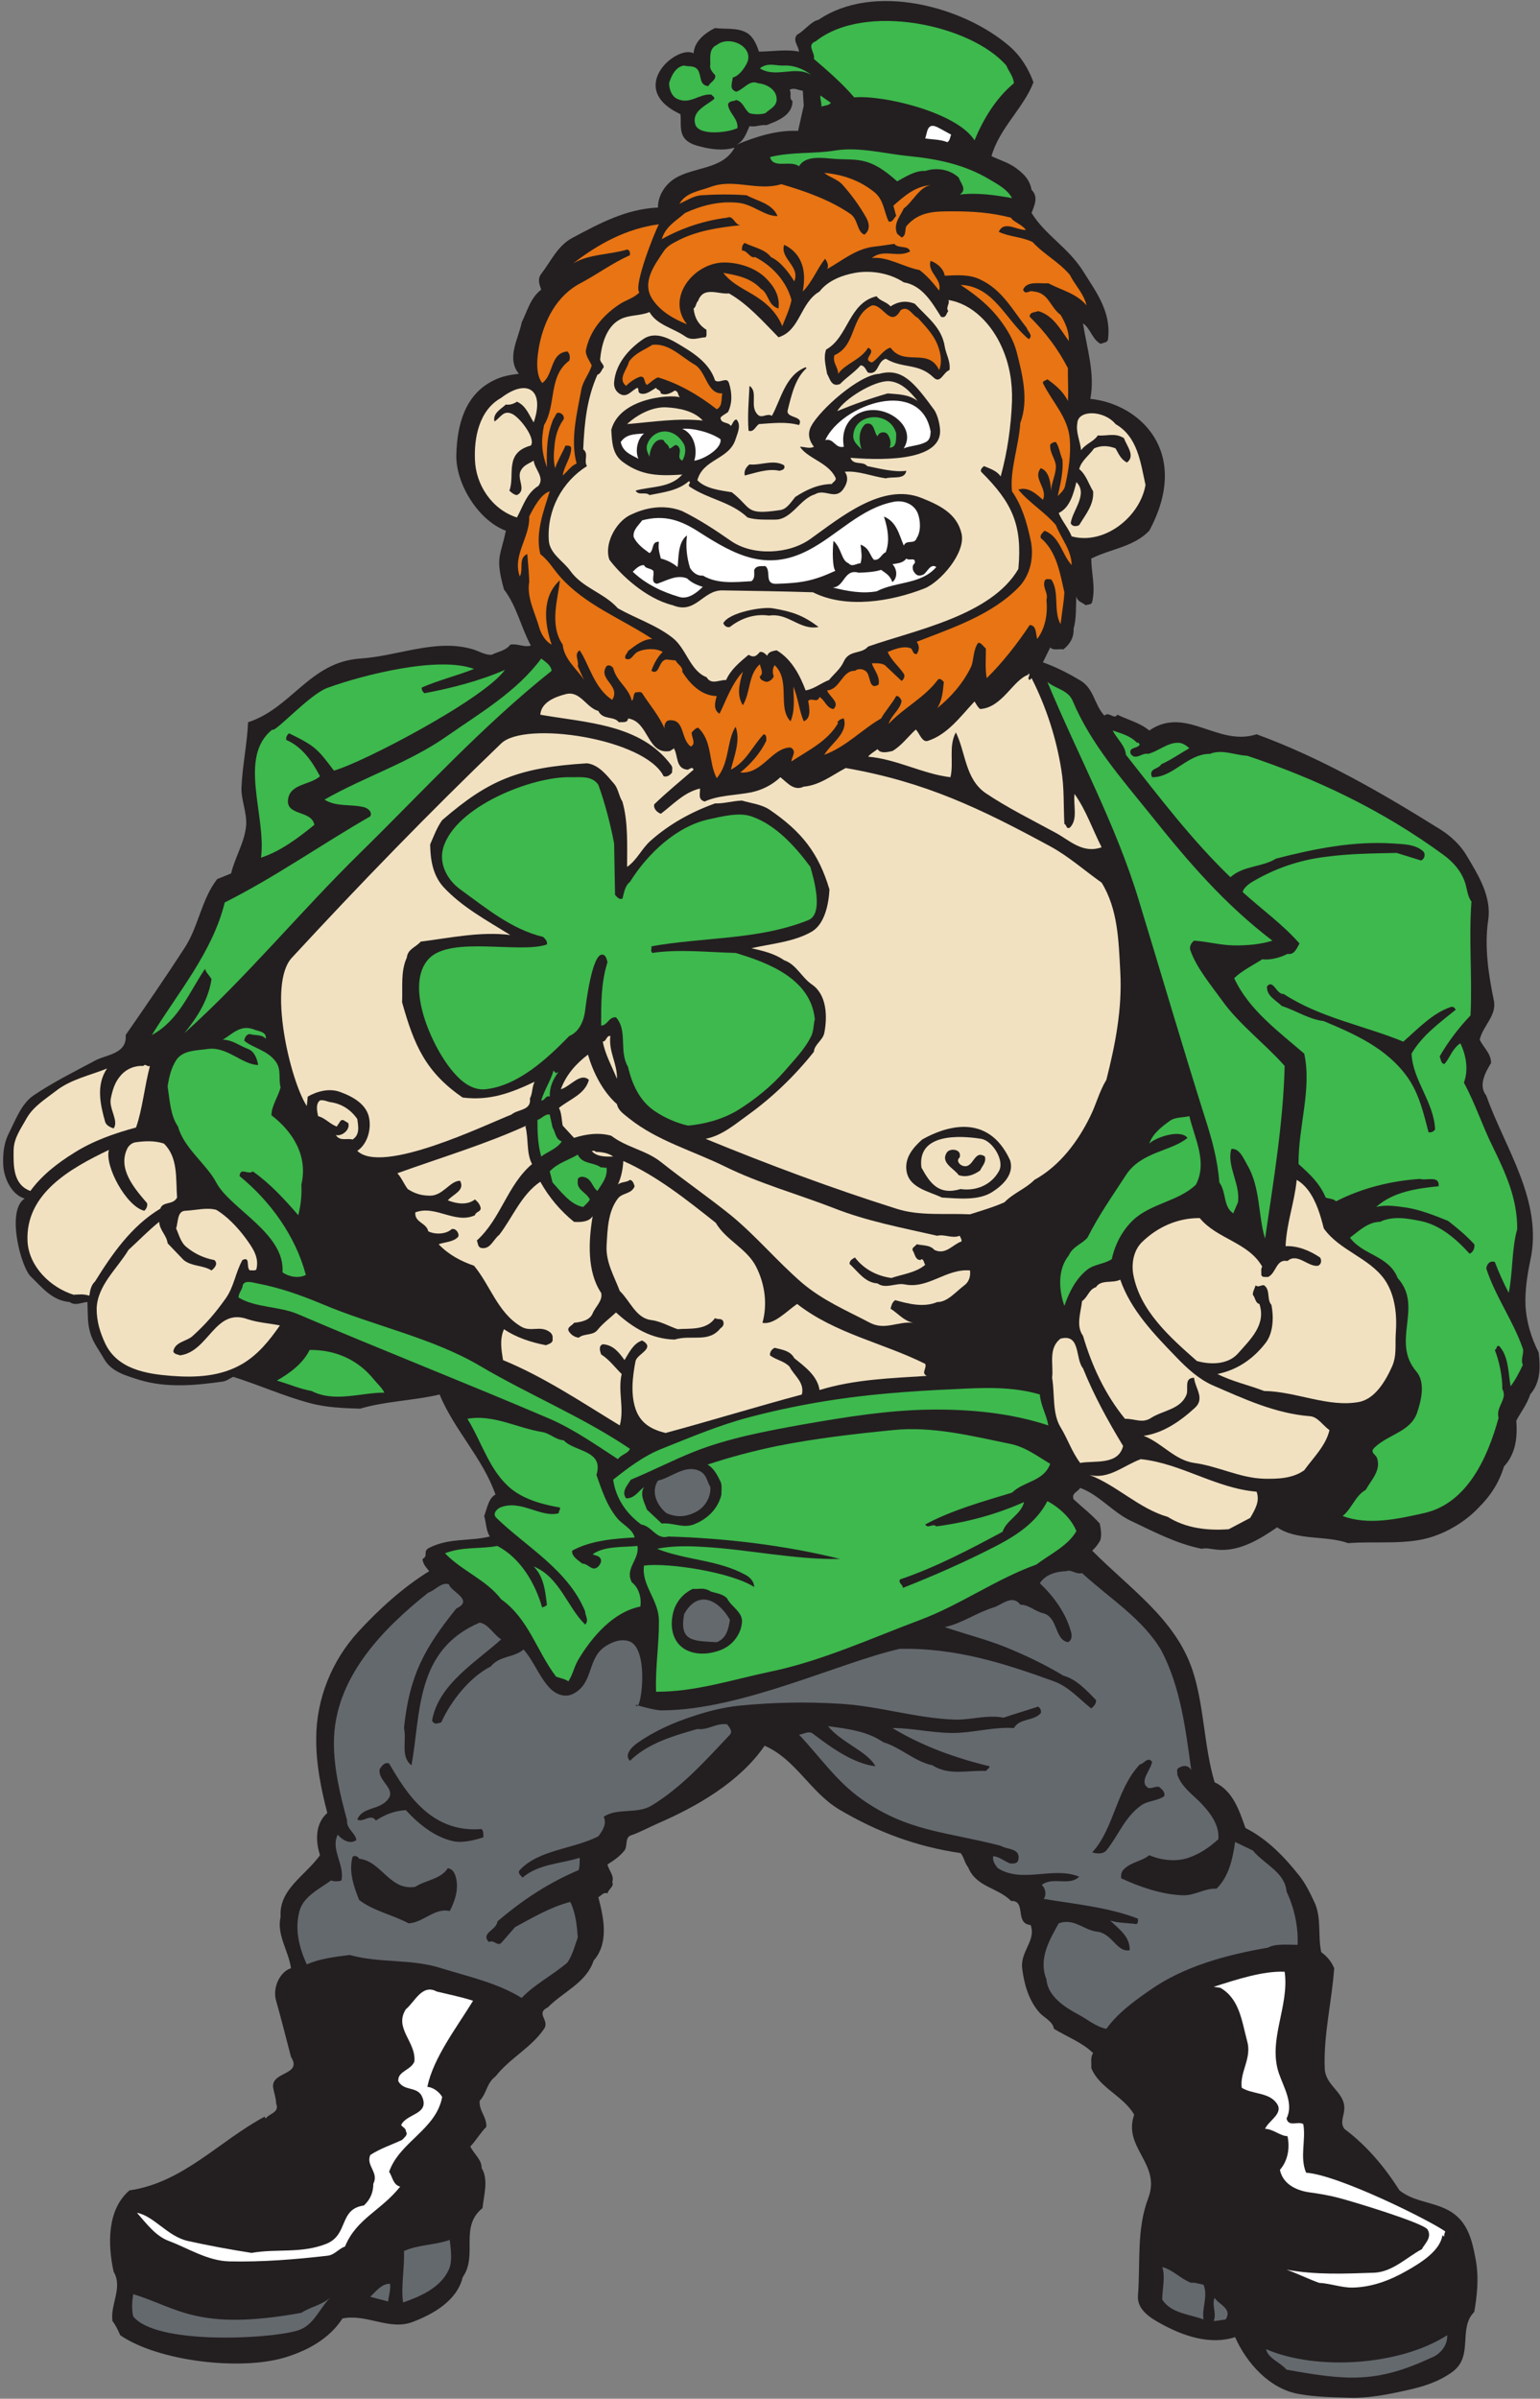
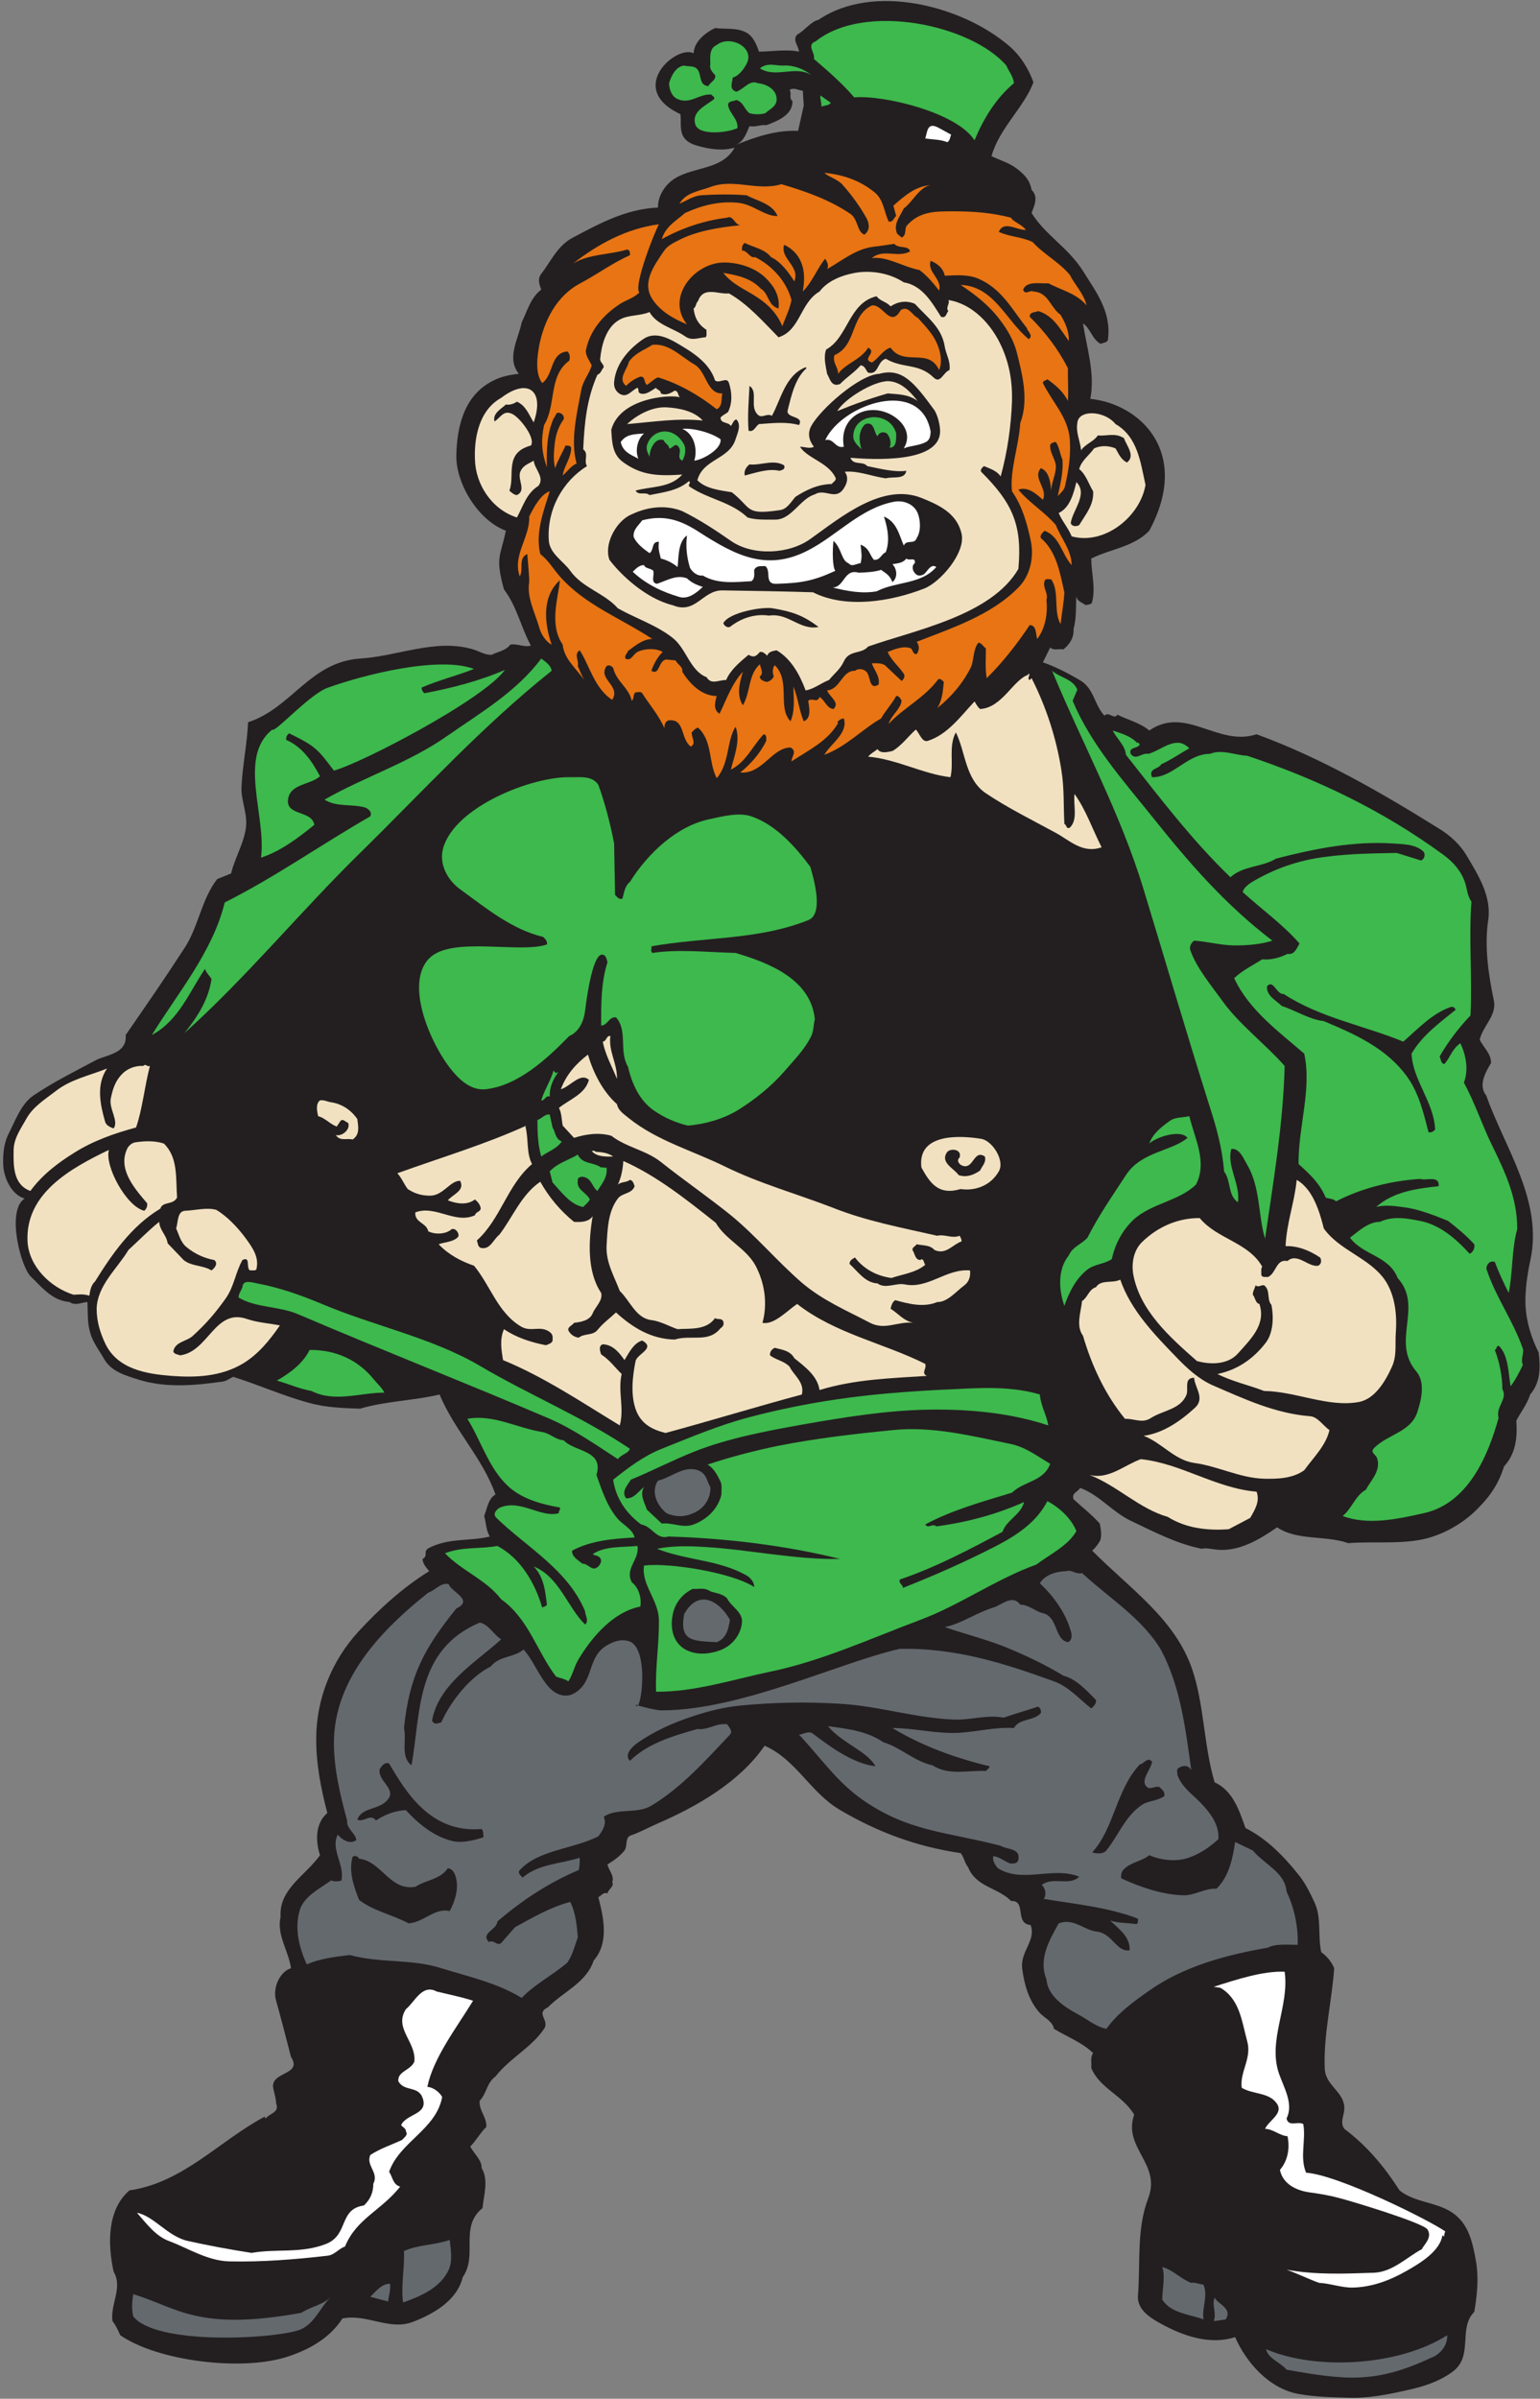
<svg xmlns="http://www.w3.org/2000/svg" viewBox="0 0 626.667 976" height="976" width="626.667" xml:space="preserve" id="svg2" version="1.1">
  <rect x="0" y="0" width="626.667" height="976" fill="#808080" stroke="none" />
  <defs id="defs6" />
  <g transform="matrix(1.333,0,0,-1.333,0,976)" id="g10">
    <g transform="scale(0.1)" id="g12">
      <path id="path14" style="fill:#231f20;fill-opacity:1;fill-rule:evenodd;stroke:none" d="m 3080.72,7181.52 c 36,-30.96 59.04,-69.84 74.16,-110.88 -29.52,-77.76 -104.4,-140.4 -128.16,-225.36 26.64,-12.96 56.16,-20.88 79.92,-40.32 23.04,-18 37.44,-34.56 42.48,-62.64 21.6,-21.6 8.64,-47.52 0,-70.56 42.48,-68.4 111.6,-105.12 156.96,-177.12 38.88,-62.64 87.12,-123.84 76.32,-208.08 -1.44,-11.52 -14.4,-10.08 -22.32,-14.4 -25.92,13.68 -30.96,46.8 -54,62.64 11.52,-74.88 37.44,-154.08 22.32,-230.4 153.36,-15.84 308.16,-164.16 180,-402.48 -47.52,-49.68 -118.08,-55.44 -177.12,-84.96 0,-42.48 13.68,-87.84 2.88,-131.76 -2.16,-10.8 -12.96,-7.2 -19.44,-10.8 -10.8,8.64 -27.36,11.52 -28.8,28.08 -2.16,-31.68 0.72,-67.68 -8.64,-100.08 1.44,-25.2 -10.08,-46.08 -30.96,-62.64 -13.68,2.16 -30.96,-4.32 -40.32,5.76 l -22.32,-45.36 c 40.32,-14.4 79.92,-34.56 116.64,-56.88 40.32,-25.92 40.32,-73.44 71.28,-105.84 14.4,14.4 28.08,-13.68 39.6,2.88 28.08,-14.4 69.12,-24.48 97.2,-48.24 112.32,77.04 208.8,-50.4 327.6,-11.52 198.72,-72.72 381.6,-178.56 561.6,-290.88 30.96,-19.44 61.2,-47.52 79.92,-79.92 35.28,-59.04 76.32,-124.56 65.52,-196.56 -12.24,-82.8 1.44,-168.48 17.28,-245.52 9.36,-46.08 -33.84,-77.04 -43.2,-119.52 11.52,-23.76 35.28,-42.48 34.56,-71.28 -17.28,-28.08 -39.6,-68.4 -14.4,-99.36 55.44,-158.4 174.96,-321.84 133.92,-504.72 -9.36,-44.64 -15.84,-90.72 -14.4,-133.92 2.88,-54 18,-100.8 40.32,-145.44 5.76,-48.96 5.04,-91.44 -25.92,-128.16 -9.36,-29.52 -28.8,-54 -42.48,-79.92 4.32,-54 -2.88,-102.24 -37.44,-139.68 -15.12,-48.96 -39.6,-87.84 -77.04,-125.28 -37.44,-39.6 -87.84,-71.28 -139.68,-88.56 -77.76,-26.64 -172.08,-13.68 -259.2,-20.16 -68.4,24.48 -154.8,6.48 -216.72,48.24 -53.28,-36.72 -114.48,-74.16 -182.16,-68.4 -15.84,1.44 -33.84,6.48 -48.24,2.88 -77.76,15.84 -146.88,52.56 -216.72,85.68 -54.72,25.92 -97.2,79.92 -154.08,100.08 -8.64,-13.68 -26.64,-15.12 -20.16,-34.56 28.8,-26.64 54.72,-46.08 79.92,-74.16 3.6,-16.56 7.2,-41.04 0,-54 -5.76,-10.08 -12.96,-19.44 -23.04,-28.8 115.92,-116.64 252.72,-208.08 305.28,-362.16 36.72,-108 35.28,-234 68.4,-344.88 56.88,-25.92 75.6,-87.84 94.32,-139.68 64.8,-32.4 116.64,-85.68 162,-142.56 20.16,-24.48 35.28,-55.44 48.96,-84.96 21.6,-47.52 9.36,-99.36 20.16,-151.2 18.72,-13.68 30.96,-28.8 39.6,-48.96 -7.2,-102.24 -33.12,-204.48 -28.8,-307.44 2.88,-51.839 60.48,-70.562 59.76,-120.241 0,-22.321 -14.4,-42.481 0,-62.637 69.12,-51.844 123.12,-116.641 168.48,-187.922 52.56,-42.48 128.88,-33.121 179.28,-82.801 36,-34.558 46.08,-87.84 54.72,-136.801 7.92,-49.679 2.88,-100.796 -5.76,-151.199 -50.4,-50.398 -1.44,-133.918 -65.52,-182.16 -41.76,-30.961 -90,-46.078 -139.68,-56.879 C 4238.48,13.199 4175.84,0.961 4118.24,3.121 4067.12,4.559 4016,5.281 3964.16,14.641 3874.88,30.48 3804.32,110.398 3770.48,188.16 c -77.04,-25.199 -159.84,4.32 -225.36,40.32 -30.24,16.559 -74.16,41.758 -71.28,85.68 7.92,100.078 -5.04,203.039 31.68,298.801 39.6,105.117 -78.48,152.641 -43.2,254.16 -33.84,58.32 -105.84,80.641 -131.04,142.559 1.44,15.12 -3.6,33.12 5.76,45.36 -33.84,33.12 -79.92,49.68 -119.52,74.16 -4.32,23.04 -28.8,33.12 -43.2,48.24 -34.56,38.16 -48.24,90 -54,136.8 -5.76,51.84 43.2,84.24 25.92,131.76 -50.4,4.32 -11.52,75.6 -59.76,73.44 -41.04,41.76 -106.56,41.76 -131.04,102.96 -10.8,12.96 -12.24,30.24 -23.04,43.2 -133.92,19.44 -254.16,64.08 -370.8,133.2 -88.56,53.28 -132.48,153.36 -227.52,194.4 -75.6,-110.16 -205.92,-185.04 -325.44,-236.88 -28.08,-12.24 -56.88,-28.08 -82.8,-36.72 -18.72,-6.48 -9.36,-32.4 -19.44,-46.08 -14.4,-18 -33.12,-30.96 -51.84,-42.48 3.6,-18.72 21.6,-34.56 14.4,-54 7.2,-12.96 -12.24,-21.6 -14.4,-34.56 -12.96,5.04 -18.72,-7.2 -28.08,-11.52 16.56,-62.64 33.12,-139.68 -14.4,-193.68 -21.6,-66.96 -92.88,-95.04 -139.68,-142.56 -38.88,-18.72 6.48,-38.88 -11.52,-65.52 -38.88,-57.6 -104.4,-89.28 -148.32,-145.438 -27.36,-20.16 -26.64,-51.84 -48.24,-74.16 -2.88,-30.243 22.32,-49.68 20.16,-79.922 -18,-17.282 -31.68,-42.481 -48.96,-59.758 11.52,-22.32 36,-41.762 34.56,-65.524 22.32,-36 6.48,-83.519 2.88,-122.398 -72,-58.32 -12.96,-143.281 -60.48,-210.961 -17.28,-72 -90.72,-113.039 -153.36,-136.801 -70.56,-26.636 -140.4,25.922 -213.84,10.801 C 1004.24,180.961 935.121,145.68 868.16,125.52 731.359,85.199 482.238,114.719 367.039,193.922 c -6.48,15.117 -14.398,31.68 -23.758,43.199 -7.199,51.117 32.399,102.238 3.598,150.481 -18,82.796 -20.879,188.636 48.242,248.398 164.16,23.762 274.32,151.199 413.277,225.359 -0.718,-2.879 1.442,-4.32 2.883,-5.757 10.078,15.117 43.199,18 31.68,45.359 0,15.121 -5.762,30.961 -8.641,46.078 -10.8,53.281 90.719,38.883 54,96.481 -15.121,57.6 -29.519,115.2 -45.359,171.36 -11.52,38.16 10.078,87.84 45.359,99.36 -7.199,52.56 -44.64,102.24 -31.679,156.96 -5.762,84.24 75.597,125.28 120.238,187.92 -14.399,44.64 -14.399,97.2 22.32,128.88 -19.437,74.16 -34.558,151.2 -33.84,227.52 0,120.96 48.241,238.32 128.161,325.44 63.36,69.12 138.96,137.52 216.72,185.04 -6.48,8.64 -20.16,21.6 -20.16,37.44 18.72,9.36 -0.72,23.76 20.16,33.84 60.48,30.96 123.12,19.44 185.04,34.56 -12.24,20.16 -10.8,41.76 -17.28,62.64 9.36,23.76 12.96,54 34.56,65.52 -39.6,112.32 -125.28,195.84 -170.64,305.28 -79.2,-18.72 -165.6,-20.16 -242.64,-43.2 -49.68,1.44 -105.12,3.6 -154.081,17.28 -79.199,20.88 -154.801,55.44 -233.277,79.92 -12.242,-5.76 -20.883,-12.96 -31.684,-14.4 -85.679,-12.24 -173.519,-20.16 -257.039,5.76 -38.16,12.24 -82.801,23.76 -105.121,62.64 -15.117,26.64 -34.558,51.12 -42.476,79.92 -9.364,30.24 -7.204,62.64 -8.641,94.32 -14.402,0 -38.16,-12.96 -54,0 -52.563,4.32 -82.082,41.76 -117.359,76.32 -30.242,24.48 -78.481,202.32 -20.16,239.76 -38.16,10.08 -62.641,59.04 -65.52,100.08 -1.441,33.12 0.719,66.96 17.277,99.36 20.16,40.32 38.16,89.28 74.16,114.48 61.922,41.76 126,73.44 190.801,108 32.399,17.28 96.481,19.44 91.442,77.04 61.918,89.28 120.957,174.96 179.277,264.96 43.203,65.52 51.84,149.04 100.082,210.96 14.398,5.76 28.801,11.52 42.48,17.28 12.239,50.4 42.481,97.2 46.079,148.32 2.16,38.16 -15.84,77.76 -14.399,113.76 2.879,66.96 17.277,133.2 20.16,199.44 133.199,43.2 187.918,183.6 341.999,194.4 115.92,7.2 231.12,61.92 344.88,28.08 16.56,-5.04 37.44,-18 56.88,-16.56 19.44,10.08 41.76,11.52 56.88,30.96 20.88,4.32 42.48,-9.36 62.64,-2.88 -30.24,55.44 -42.48,119.52 -82.08,171.36 -27.36,99.36 -10.8,99.36 5.76,179.28 -82.8,30.24 -153.36,142.56 -151.2,231.12 2.16,90 25.2,184.32 113.76,227.52 23.76,12.24 49.68,17.28 77.04,20.16 -38.88,48.96 -0.72,107.28 8.64,156.96 17.28,34.56 26.64,74.88 59.76,100.08 -6.48,17.28 -11.52,33.12 0,48.24 30.24,38.88 49.68,86.4 97.2,110.88 81.36,43.2 162,87.12 259.2,91.44 -0.72,33.84 20.16,69.12 51.12,88.56 58.32,36.72 145.44,25.92 182.88,94.32 -36,-10.8 -76.32,-5.04 -113.76,5.76 -64.8,18 -46.8,61.92 -51.84,96.48 -167.76,77.76 -11.52,213.12 40.32,185.76 2.16,36 34.56,61.92 65.52,77.04 31.68,-4.32 66.96,2.16 96.48,-14.4 20.16,-11.52 30.24,-36 37.44,-57.6 39.6,0 81.36,7.92 122.4,0 -1.44,17.28 -20.88,34.56 -5.76,51.84 23.04,12.24 41.76,40.32 65.52,45.36 167.04,113.76 439.2,42.48 581.76,-79.92 z M 2453.6,6999.36 c -5.76,-25.92 -11.52,-51.84 -17.28,-77.04 -64.8,2.88 -128.16,-17.28 -188.64,-42.48 23.76,11.52 30.96,36 40.32,56.88 18.72,-3.6 36,5.76 51.12,2.88 32.4,12.24 81.36,30.24 79.92,74.16 -11.52,7.2 -1.44,24.48 -8.64,33.84 13.68,7.92 27.36,-1.44 40.32,-2.88 l 2.88,-45.36" />
      <path id="path16" style="fill:#3db94d;fill-opacity:1;fill-rule:evenodd;stroke:none" d="m 3072.08,7121.76 c 7.2,-18 21.6,-33.12 23.04,-54 -55.44,-46.08 -93.6,-110.16 -120.24,-174.24 -53.28,84.96 -277.92,138.96 -367.2,131.04 -36.72,43.2 -82.8,82.8 -123.12,117.36 5.04,18.72 -24.48,42.48 5.76,54 150.48,119.52 473.76,50.4 581.76,-74.16" />
      <path id="path18" style="fill:#3db94d;fill-opacity:1;fill-rule:evenodd;stroke:none" d="m 2279.36,7127.52 c -8.64,-16.56 -23.76,-37.44 -42.48,-42.48 -1.44,-16.56 -12.24,-35.28 10.8,-43.2 23.76,7.92 40.32,37.44 66.24,25.92 20.16,-1.44 54.72,-15.12 56.88,-46.08 1.44,-23.76 -17.28,-30.24 -34.56,-45.36 -13.68,-4.32 -33.84,-4.32 -48.24,0 -16.56,12.24 -18,33.84 -40.32,40.32 -7.92,-5.04 -23.04,-1.44 -25.2,-14.4 3.6,-27.36 30.96,-41.76 28.8,-71.28 -23.76,-12.96 -118.08,-25.92 -128.88,11.52 -11.52,40.32 33.12,56.88 57.6,77.04 2.88,6.48 -5.76,9.36 -8.64,13.68 -37.44,2.88 -64.08,-30.96 -102.96,-13.68 -18,7.92 -25.2,28.8 -25.92,48.24 6.48,21.6 19.44,50.4 46.08,54 12.24,-4.32 28.8,1.44 40.32,-11.52 13.68,-15.84 3.6,-49.68 33.84,-51.12 5.04,12.24 24.48,18 20.16,33.84 -9.36,8.64 -18,21.6 -14.4,31.68 0,18.72 -5.04,49.68 19.44,59.76 39.6,31.68 117.36,-6.48 91.44,-56.88" />
      <path id="path20" style="fill:#3db94d;fill-opacity:1;fill-rule:evenodd;stroke:none" d="m 2393.84,7121.76 c 28.8,1.44 60.48,-10.8 82.8,-28.8 -49.68,30.24 -107.28,-10.8 -156.96,20.16 23.76,19.44 48.96,7.2 74.16,8.64" />
      <path id="path22" style="fill:#3db94d;fill-opacity:1;fill-rule:evenodd;stroke:none" d="m 2536.4,7008 c -5.76,-8.64 -19.44,-7.92 -28.8,-11.52 0.72,12.24 -5.04,24.48 -2.88,33.84 10.08,-7.2 20.88,-15.12 31.68,-22.32" />
      <path id="path24" style="fill:#ffffff;fill-opacity:1;fill-rule:evenodd;stroke:none" d="m 2903.6,6910.8 c -3.6,-7.2 -2.88,-17.28 -11.52,-23.04 -20.88,8.64 -45.36,7.92 -67.68,11.52 6.48,17.28 5.04,49.68 36.72,34.56 14.4,-7.2 28.8,-15.84 42.48,-23.04" />
-       <path id="path26" style="fill:#3db94d;fill-opacity:1;fill-rule:evenodd;stroke:none" d="m 2550.08,6862.56 c 74.16,11.52 150.48,-10.08 225.36,-17.28 85.68,-8.64 168.48,-25.2 245.52,-71.28 23.76,-14.4 54,-29.52 68.4,-56.88 -51.84,9.36 -106.56,17.28 -159.84,10.8 24.48,14.4 2.16,36 -2.88,51.84 -26.64,25.2 -67.68,31.68 -102.24,20.16 -29.52,2.16 -59.04,-17.28 -85.68,-31.68 -28.8,25.92 -59.76,49.68 -94.32,59.76 -30.96,9.36 -63.36,6.48 -94.32,8.64 -37.44,2.88 -90.72,12.24 -110.88,-22.32 -27.36,20.16 -78.48,-9.36 -88.56,28.08 66.24,16.56 135.36,9.36 199.44,20.16" />
      <path id="path28" style="fill:#e87413;fill-opacity:1;fill-rule:evenodd;stroke:none" d="m 2670.32,6734.4 c 28.08,-23.76 28.08,-59.04 42.48,-88.56 12.96,-4.32 16.56,12.96 23.04,16.56 l -8.64,31.68 c 33.84,29.52 66.24,59.04 113.76,62.64 -34.56,-5.76 -54,-50.4 -82.08,-71.28 -10.8,-23.76 -33.12,-46.8 -20.16,-77.04 l 13.68,-11.52 c 14.4,5.76 9.36,23.04 14.4,34.56 38.88,45.36 86.4,45.36 142.56,45.36 64.08,0 118.08,-4.32 177.12,-19.44 4.32,-11.52 33.12,-20.16 45.36,-37.44 -27.36,-1.44 -66.96,30.24 -82.8,-5.76 33.84,-15.84 67.68,-14.4 102.96,-30.96 36.72,-39.6 78.48,-59.04 113.76,-100.08 15.12,-30.96 43.2,-57.6 51.12,-93.6 -30.24,36.72 -75.6,46.08 -116.64,67.68 -23.76,-2.16 -65.52,8.64 -77.04,-19.44 7.2,-18.72 19.44,0 31.68,-5.76 46.08,-2.88 50.4,-47.52 82.8,-71.28 14.4,-24.48 25.92,-49.68 25.2,-79.92 -25.92,35.28 -47.52,78.48 -93.6,91.44 -9.36,-4.32 -26.64,-2.16 -25.92,-17.28 46.8,-46.08 86.4,-97.92 116.64,-156.96 -0.72,-33.12 2.16,-66.24 0,-100.08 -13.68,28.08 -37.44,48.24 -62.64,66.24 -4.32,-4.32 -13.68,-3.6 -13.68,-11.52 28.08,-57.6 77.04,-104.4 82.08,-171.36 3.6,-48.24 -3.6,-95.04 -14.4,-142.56 -2.16,-12.24 -14.4,-23.04 -22.32,-30.96 7.92,36.72 17.28,73.44 14.4,110.88 -7.92,18 -9.36,38.16 -20.16,54 -7.2,0 -12.96,-2.88 -17.28,-7.92 -2.16,-25.92 15.84,-42.48 17.28,-65.52 0.72,-25.92 -15.12,-53.28 -14.4,-77.04 -1.44,18.72 -3.6,61.2 -31.68,70.56 -25.92,-30.96 22.32,-61.92 6.48,-96.48 -18,15.84 -44.64,41.76 -74.88,30.96 32.4,-39.6 79.92,-67.68 114.48,-108 15.84,-41.04 47.52,-75.6 48.24,-122.4 -30.96,34.56 -36,87.12 -82.8,105.12 -5.76,-6.48 -14.4,-12.24 -11.52,-22.32 48.96,-41.04 59.04,-109.44 72,-165.6 -1.44,-30.24 -7.92,-64.8 -11.52,-97.2 -23.04,40.32 -2.16,98.64 -28.8,136.8 -6.48,-0.72 -17.28,4.32 -20.16,-5.76 -6.48,-20.88 12.24,-36 5.76,-56.88 4.32,-41.76 -2.88,-85.68 -28.08,-119.52 -5.04,15.12 -1.44,41.76 -23.04,42.48 -38.16,-57.6 -83.52,-115.2 -131.04,-162 -5.76,28.08 -2.16,64.08 -2.88,90.72 -7.92,5.76 -12.96,17.28 -23.04,17.28 -16.56,-21.6 -12.96,-54 -22.32,-74.16 -23.76,-48.96 -61.2,-92.16 -102.96,-125.28 15.12,23.04 17.28,51.12 20.16,79.92 -5.04,4.32 -9.36,11.52 -17.28,7.92 -41.04,-56.16 -105.12,-86.4 -151.2,-136.08 7.2,25.92 36,43.92 39.6,70.56 -2.88,6.48 -9.36,16.56 -16.56,14.4 -12.96,-23.76 -33.84,-46.08 -46.08,-68.4 -55.44,-30.96 -107.28,-87.12 -173.52,-110.88 21.6,36 73.44,66.24 59.76,110.88 -7.92,-0.72 -14.4,-4.32 -20.16,-11.52 l 2.88,-2.16 c -31.68,-55.44 -90,-82.8 -142.56,-117.36 0.72,15.84 18,30.96 -2.88,42.48 -57.6,-0.72 -85.68,-82.08 -153.36,-76.32 33.12,26.64 61.92,60.48 79.2,96.48 0,7.92 2.16,18.72 -7.92,20.16 -35.28,-37.44 -52.56,-83.52 -100.08,-108 10.08,41.04 30.24,89.28 14.4,131.04 -27.36,-41.76 -18,-111.6 -57.6,-156.96 -25.92,49.68 -12.24,113.04 -56.88,154.08 -7.92,-1.44 -13.68,-8.64 -19.44,-14.4 -1.44,-14.4 15.12,-34.56 -2.88,-43.2 -31.68,23.04 -17.28,84.96 -66.24,79.92 -11.52,-0.72 -15.84,-17.28 -13.68,-25.2 -17.28,40.32 -45.36,72 -68.4,108 -4.32,6.48 -13.68,2.16 -20.16,2.88 -9.36,-7.92 -3.6,-19.44 -11.52,-25.92 -10.08,41.76 -46.8,58.32 -56.88,100.08 -5.04,6.48 -12.96,10.8 -20.16,5.76 -28.08,-40.32 44.64,-59.04 17.28,-102.96 -54.72,34.56 -71.28,110.16 -99.36,151.2 -18.72,-12.24 -1.44,-30.96 -5.76,-48.24 5.76,-12.96 12.24,-28.8 19.44,-42.48 -23.04,34.56 -61.2,63.36 -65.52,108 -42.48,61.92 -12.96,144 -8.64,196.56 -55.44,-49.68 -47.52,-130.32 -25.2,-196.56 -18.72,10.08 -31.68,31.68 -37.44,51.12 -12.96,46.08 -38.88,92.88 -30.96,139.68 0.72,7.92 -2.88,52.56 -5.76,85.68 -28.8,-12.24 -10.8,-46.8 -23.04,-68.4 -23.04,65.52 31.68,119.52 28.8,182.88 14.4,29.52 36.72,69.12 62.64,77.04 -18.72,-60.48 -44.64,-127.44 -28.8,-191.52 25.92,-20.16 38.88,-44.64 59.76,-68.4 77.76,-87.84 186.48,-127.44 282.24,-190.8 -27.36,0 -51.12,-19.44 -74.16,-36.72 -2.16,-7.92 -11.52,-12.96 -7.92,-23.04 17.28,-9.36 22.32,12.24 36.72,20.16 21.6,10.8 56.88,12.24 77.04,0 -15.84,-15.12 -27.36,-36.72 -34.56,-57.6 25.92,-15.84 20.88,32.4 46.08,34.56 l 28.08,-2.88 c 5.04,-12.24 23.04,-18.72 20.16,-34.56 23.04,-36.72 58.32,-73.44 105.12,-74.16 -5.04,-18 -11.52,-41.76 8.64,-54 20.16,41.04 37.44,92.16 71.28,128.16 -10.08,-33.84 -20.16,-71.28 0,-102.24 23.76,39.6 15.84,93.6 51.84,125.28 1.44,-9.36 12.96,-29.52 0,-36.72 -0.72,-11.52 11.52,-14.4 19.44,-17.28 10.08,0.72 19.44,7.92 23.04,17.28 -4.32,9.36 -4.32,25.2 2.88,33.84 49.68,-48.24 7.2,-128.88 48.24,-171.36 14.4,33.12 9.36,70.56 8.64,105.84 14.4,-33.84 17.28,-72 31.68,-105.84 24.48,9.36 16.56,42.48 13.68,62.64 12.96,10.8 26.64,-8.64 34.56,11.52 15.84,-8.64 21.6,-34.56 42.48,-36.72 21.6,19.44 -12.96,38.16 -19.44,56.88 40.32,2.88 45.36,61.2 84.96,59.76 9.36,7.2 22.32,6.48 31.68,0 18.72,-11.52 7.92,-60.48 40.32,-42.48 6.48,24.48 -15.84,48.24 -20.16,65.52 10.8,0 28.08,1.44 39.6,-5.76 l 51.12,-48.24 c 6.48,5.04 11.52,14.4 6.48,22.32 -15.12,22.32 -38.88,41.76 -48.96,66.24 19.44,7.92 48.96,20.16 71.28,10.8 5.76,-5.76 5.76,-18.72 17.28,-17.28 8.64,12.96 8.64,25.2 0,37.44 108.72,42.48 227.52,81.36 310.32,165.6 36,36 48.96,92.88 37.44,144.72 -11.52,53.28 -25.92,104.4 -56.88,149.04 -7.2,64.08 20.88,138.24 25.2,208.08 26.64,70.56 6.48,148.32 -10.8,216.72 -9.36,36 -28.08,68.4 -51.84,99.36 -33.12,43.92 -74.88,76.32 -119.52,105.84 102.24,-3.6 138.24,-108.72 208.08,-165.6 15.12,11.52 -3.6,23.04 -5.76,33.84 -44.64,56.16 -74.88,116.64 -142.56,148.32 -33.84,16.56 -72,12.96 -108,11.52 -4.32,22.32 -23.04,38.16 -43.2,45.36 -11.52,-34.56 36,-54.72 25.92,-90.72 -18.72,23.76 -35.28,43.92 -59.76,62.64 -49.68,9.36 -96.48,41.76 -145.44,36.72 35.28,29.52 78.48,-0.72 116.64,20.16 -5.76,20.16 -35.28,7.2 -48.24,23.04 -21.6,-2.88 -41.76,-6.48 -62.64,-8.64 -54.72,-6.48 -96.48,-42.48 -142.56,-68.4 6.48,10.08 0,22.32 -5.76,31.68 -22.32,-25.92 -38.88,-70.56 -68.4,-100.08 5.04,30.96 7.2,60.48 -5.76,90.72 -9.36,23.04 -28.8,41.76 -51.12,51.84 -13.68,-42.48 49.68,-64.8 30.96,-111.6 -15.84,25.2 -40.32,59.76 -71.28,74.16 -19.44,25.2 -54,29.52 -79.92,43.2 -8.64,-5.76 -8.64,-13.68 -8.64,-23.04 17.28,0 24.48,-25.2 40.32,-20.16 54,-27.36 96.48,-76.32 110.88,-131.04 -5.04,-27.36 -18,-53.28 -28.08,-79.92 -15.12,37.44 -41.76,65.52 -77.04,88.56 -36,23.76 -75.6,38.88 -102.96,74.16 41.76,-7.2 83.52,-15.12 114.48,-48.24 25.2,-15.12 20.88,-51.12 54,-60.48 5.04,38.88 -14.4,69.12 -40.32,94.32 -33.84,32.4 -85.68,46.8 -128.16,46.08 -90.72,-2.16 -175.68,-108 -110.88,-188.64 -41.04,16.56 -81.36,39.6 -105.84,77.04 -33.12,51.12 6.48,103.68 34.56,145.44 9.36,14.4 23.76,23.04 39.6,30.96 58.32,31.68 129.6,42.48 194.4,48.96 -17.28,1.44 -21.6,31.68 -40.32,23.04 -69.84,-8.64 -136.8,-30.96 -199.44,-65.52 12.24,38.88 40.32,53.28 71.28,79.92 48.96,22.32 104.4,37.44 162.72,30.96 43.92,-4.32 81.36,-41.76 119.52,-40.32 -16.56,38.88 -61.92,45.36 -94.32,63.36 -47.52,3.6 -92.88,2.88 -139.68,0 -23.04,-2.16 -44.64,-16.56 -65.52,-25.92 19.44,34.56 61.2,38.88 94.32,51.12 71.28,27.36 143.28,-13.68 216.72,8.64 72,-20.88 147.6,-47.52 210.96,-90.72 23.76,-16.56 19.44,-54 42.48,-63.36 18.72,13.68 15.12,35.28 5.76,51.84 -19.44,34.56 -43.92,68.4 -71.28,99.36 -15.12,18 -41.04,23.76 -56.88,37.44 57.6,-5.04 110.16,-23.76 154.08,-59.76" />
      <path id="path30" style="fill:#e87413;fill-opacity:1;fill-rule:evenodd;stroke:none" d="m 2011.52,6637.2 c -11.52,-19.44 -78.48,-187.92 -59.76,-208.08 -18.72,-18.72 -42.48,-23.04 -62.64,-37.44 -50.4,-33.84 -87.84,-79.92 -100.08,-136.8 -3.6,-15.84 10.08,-33.12 17.28,-48.24 -7.2,-25.92 -26.64,-46.8 -31.68,-74.16 -12.24,-67.68 -34.56,-153.36 -14.4,-225.36 -18,-7.92 -28.08,-24.48 -42.48,-36.72 4.32,30.24 25.92,53.28 25.92,84.96 -3.6,7.92 -10.8,5.76 -17.28,6.48 -10.08,-23.04 -23.76,-44.64 -31.68,-69.12 -5.76,22.32 -4.32,46.08 -2.16,65.52 2.16,30.24 10.08,59.04 28.08,83.52 2.88,8.64 -3.6,17.28 -11.52,19.44 -12.96,5.04 -12.96,-11.52 -19.44,-17.28 -20.16,-47.52 -21.6,-95.04 -20.16,-148.32 -15.84,44.64 -18.72,80.64 -8.64,128.88 38.16,61.92 12.24,149.04 77.04,196.56 2.88,10.08 2.16,20.16 -5.76,28.08 -54,-5.04 -41.04,-71.28 -77.04,-96.48 -23.04,30.24 -14.4,84.96 -8.64,116.64 15.12,74.16 52.56,149.76 125.28,187.92 54,28.8 96.48,61.2 151.2,85.68 0.72,7.2 0,15.84 -8.64,17.28 -54.72,-16.56 -115.2,-12.96 -164.88,-42.48 78.48,60.48 163.44,106.56 262.08,119.52" />
      <path id="path32" style="fill:#e87413;fill-opacity:1;fill-rule:evenodd;stroke:none" d="m 2749.52,6375.12 c 23.76,15.84 36,-17.28 51.84,-23.04 21.6,-23.76 43.92,-46.8 56.88,-74.16 11.52,-24.48 20.16,-58.32 8.64,-85.68 -33.12,70.56 -106.56,9.36 -148.32,68.4 -22.32,-5.76 -36.72,-33.12 -56.88,-45.36 -33.84,10.8 18,30.24 -11.52,45.36 -22.32,-37.44 -69.84,-48.24 -91.44,-79.92 0,20.88 -18,33.84 -11.52,56.88 69.12,30.24 47.52,120.24 114.48,151.92 33.84,5.04 56.16,-70.56 87.84,-14.4" />
      <path id="path34" style="fill:#e87413;fill-opacity:1;fill-rule:evenodd;stroke:none" d="m 2119.52,6209.52 c 37.44,-20.88 37.44,-90.72 85.68,-88.56 -4.32,-13.68 2.16,-38.88 -17.28,-48.24 -54,42.48 -115.92,78.48 -179.28,97.2 -12.96,-5.04 -22.32,-15.84 -33.84,-23.04 -10.08,7.2 -3.6,26.64 -20.16,25.2 -15.84,-5.04 -32.4,-16.56 -43.2,-28.08 -27.36,20.88 3.6,50.4 8.64,74.16 20.16,27.36 47.52,35.28 71.28,51.12 50.4,5.76 87.12,-36 128.16,-59.76" />
      <path id="path36" style="fill:#f1e1c1;fill-opacity:1;fill-rule:evenodd;stroke:none" d="m 2712.8,6158.4 c 38.16,-2.16 65.52,-31.68 88.56,-60.48 -28.8,20.88 -59.04,20.16 -91.44,23.04 -52.56,-15.12 -103.68,-33.12 -154.08,-54 22.32,38.16 112.32,92.88 156.96,91.44" />
      <path id="path38" style="fill:#f1e1c1;fill-opacity:1;fill-rule:evenodd;stroke:none" d="m 1629.2,6032.4 c -15.12,24.48 -23.76,51.12 -51.12,63.36 -10.08,-7.2 -24.48,-10.8 -33.84,-8.64 -12.24,-12.24 -41.76,-26.64 -34.56,-51.84 18.72,12.24 27.36,36 54,23.04 22.32,-10.08 72.72,-74.16 56.88,-96.48 -82.8,-22.32 -47.52,-90.72 -65.52,-137.52 5.04,-5.04 13.68,-12.96 23.04,-13.68 30.96,15.12 -1.44,48.96 11.52,74.16 9.36,18 23.76,20.88 39.6,30.96 2.88,-26.64 34.56,-51.12 14.4,-77.04 -36,-22.32 -46.08,-60.48 -65.52,-96.48 -77.04,24.48 -126,100.8 -128.16,176.4 -2.88,66.24 12.24,151.2 79.92,188.64 79.92,61.2 133.92,24.48 99.36,-74.88" />
      <path id="path40" style="fill:#ffffff;fill-opacity:1;fill-rule:evenodd;stroke:none" d="m 2840.96,6004.32 c -0.72,-10.08 -0.72,-24.48 -14.4,-31.68 -21.6,-11.52 -46.8,-10.8 -67.68,-19.44 26.64,43.2 -2.16,84.96 -43.2,105.12 -74.88,36 -155.52,-12.96 -139.68,-100.08 -27.36,-6.48 -30.24,27.36 -56.88,20.16 51.84,110.88 292.32,192.24 321.84,25.92" />
      <path id="path42" style="fill:#f1e1c1;fill-opacity:1;fill-rule:evenodd;stroke:none" d="m 2034.56,6078.48 c 37.44,-2.16 82.8,-10.08 110.88,-40.32 -78.48,7.92 -152.64,-4.32 -231.12,-10.8 32.4,30.24 78.48,53.28 120.24,51.12" />
      <path id="path44" style="fill:#f1e1c1;fill-opacity:1;fill-rule:evenodd;stroke:none" d="m 3405.44,6027.36 c 67.68,-38.88 76.32,-117.36 91.44,-185.76 -16.56,-97.2 -125.28,-184.32 -225.36,-156.96 -10.08,25.2 -29.52,46.8 -39.6,71.28 34.56,16.56 45.36,59.76 54,94.32 36.72,-36.72 -12.24,-86.4 -17.28,-125.28 3.6,-10.8 18,-10.8 25.92,-5.76 19.44,32.4 45.36,61.92 42.48,102.96 -13.68,22.32 -21.6,51.12 -42.48,67.68 5.76,25.2 30.24,41.76 45.36,63.36 22.32,10.08 46.08,7.92 65.52,0 9.36,-15.84 15.12,-32.4 34.56,-43.2 27.36,20.16 -1.44,51.84 -8.64,74.16 -27.36,18 -53.28,5.76 -79.92,8.64 -12.96,-19.44 -38.16,-25.92 -51.12,-45.36 -2.88,28.08 -16.56,54.72 -11.52,82.8 2.16,41.76 82.08,39.6 116.64,-2.88" />
      <path id="path46" style="fill:#3db94d;fill-opacity:1;fill-rule:evenodd;stroke:none" d="m 2735.84,5998.56 c -0.72,-15.12 2.88,-43.2 -20.16,-43.2 5.76,12.96 2.16,29.52 -5.76,40.32 -7.92,10.8 -27.36,7.92 -30.96,-5.76 -12.24,12.24 -8.64,46.8 -37.44,37.44 -22.32,-20.16 -19.44,-54 -11.52,-77.04 -12.24,12.96 -26.64,23.76 -25.2,42.48 4.32,70.56 113.04,75.6 131.04,5.76" />
      <path id="path48" style="fill:#ffffff;fill-opacity:1;fill-rule:evenodd;stroke:none" d="m 2199.44,5981.28 c 5.04,-30.24 -55.44,-63.36 -79.92,-65.52 10.8,35.28 -0.72,82.08 -36.72,97.2 33.12,2.88 86.4,-10.8 116.64,-31.68" />
      <path id="path50" style="fill:#ffffff;fill-opacity:1;fill-rule:evenodd;stroke:none" d="m 1966.16,5998.56 c -20.16,-15.84 -28.08,-52.56 -17.28,-77.04 -20.16,11.52 -47.52,19.44 -54,51.12 16.56,23.04 36.72,23.76 71.28,25.92" />
      <path id="path52" style="fill:#3db94d;fill-opacity:1;fill-rule:evenodd;stroke:none" d="m 2088.56,5964.72 c 6.48,-15.84 2.88,-35.28 -5.76,-48.96 -19.44,9.36 0.72,27.36 -11.52,42.48 -10.8,14.4 -18,-6.48 -28.8,-5.04 0.72,10.8 -13.68,15.12 -16.56,25.2 -28.08,9.36 -43.2,-30.96 -43.2,-51.12 -4.32,10.8 -10.8,20.88 -7.92,34.56 13.68,48.96 79.92,64.08 113.76,2.88" />
      <path id="path54" style="fill:#ffffff;fill-opacity:1;fill-rule:evenodd;stroke:none" d="m 2801.36,5755.92 c 8.64,-20.88 10.8,-56.16 -2.88,-76.32 -7.2,-21.6 -30.24,-2.88 -39.6,-23.04 -14.4,33.84 -21.6,72.72 -60.48,88.56 20.16,-61.2 11.52,-91.44 5.76,-108.72 -15.12,-6.48 -17.28,-25.92 -36.72,-23.04 -13.68,15.84 -12.96,35.28 -40.32,46.08 2.88,-28.8 5.04,-36 0,-56.88 -12.24,0 -25.92,-12.96 -36.72,0 -22.32,7.92 -20.88,46.08 -46.08,68.4 -3.6,-32.4 -2.88,-81.36 5.76,-91.44 -68.4,-31.68 -105.84,-37.44 -179.28,-39.6 -39.6,-2.16 -15.12,39.6 -34.56,54 -12.24,-0.72 -26.64,2.88 -33.84,-11.52 -0.72,-10.8 3.6,-25.92 -8.64,-34.56 -49.68,-2.88 -103.68,-9.36 -148.32,17.28 -17.28,-2.16 -31.68,10.8 -38.88,23.04 -10.08,31.68 -13.68,66.96 -9.36,99.36 -29.52,-20.88 -25.2,-75.6 -28.8,-96.48 -15.12,12.96 -35.28,22.32 -51.12,25.92 -4.32,18 -8.64,29.52 -5.76,51.12 -23.76,1.44 -14.4,-25.92 -28.8,-34.56 -19.44,13.68 -38.88,28.8 -48.24,48.96 -3.6,21.6 15.84,36.72 25.92,51.12 68.4,18 118.08,0.72 176.4,-37.44 107.28,-68.4 203.04,-120.24 330.48,-54 89.28,46.08 160.56,129.6 262.8,148.32 28.8,5.04 59.76,-7.2 71.28,-34.56" />
      <path id="path56" style="fill:#ffffff;fill-opacity:1;fill-rule:evenodd;stroke:none" d="m 2792.72,5602.56 c -9.36,-5.04 -7.2,-20.16 -2.88,-25.92 7.92,-12.24 15.84,-14.4 28.8,-8.64 10.8,5.04 21.6,36 39.6,23.04 -46.8,-54 -122.4,-43.2 -182.16,-74.16 -45.36,-7.92 -90,0.72 -133.92,11.52 36.72,2.16 33.84,58.32 79.2,45.36 23.04,0.72 48.24,2.16 68.4,8.64 14.4,-10.8 25.92,-15.12 34.56,-37.44 17.28,14.4 13.68,41.04 0,54.72 15.12,2.88 31.68,2.88 42.48,17.28 10.08,-8.64 28.8,6.48 25.92,-14.4" />
      <path id="path58" style="fill:#ffffff;fill-opacity:1;fill-rule:evenodd;stroke:none" d="m 1994.24,5579.52 c 4.32,-12.96 -9.36,-36.72 11.52,-39.6 30.24,10.08 59.76,28.8 91.44,16.56 14.4,-13.68 30.96,-20.88 48.24,-25.92 -18,-17.28 -43.92,-38.88 -71.28,-30.96 -51.84,15.12 -102.24,38.88 -142.56,77.04 8.64,8.64 20.16,20.88 34.56,20.16 4.32,-11.52 20.16,-8.64 28.08,-17.28" />
      <path id="path60" style="fill:#3db94d;fill-opacity:1;fill-rule:evenodd;stroke:none" d="m 1683.92,5274.24 c -211.68,-168.48 -393.12,-367.92 -584.64,-555.84 -183.6,-180 -347.76,-380.88 -536.401,-550.08 40.32,49.68 73.441,102.24 82.801,164.88 -5.758,10.8 -18.719,21.6 -19.442,31.68 C 578,4295.04 547.039,4207.92 463.52,4162.56 c 79.921,129.6 185.761,254.16 222.48,404.64 154.801,77.76 293.762,176.4 444.24,262.8 7.92,14.4 -9.36,25.92 -19.44,28.08 -40.32,10.08 -84.24,0 -120.241,23.04 122.401,69.84 257.761,112.32 373.681,193.68 102.24,71.28 213.12,136.08 288,236.88 12.24,-9.36 30.24,-20.88 31.68,-37.44" />
      <path id="path62" style="fill:#3db94d;fill-opacity:1;fill-rule:evenodd;stroke:none" d="m 1447.04,5280 c -50.4,-20.16 -105.12,-33.12 -159.84,-56.88 0,-7.2 2.88,-12.96 8.64,-17.28 83.52,15.84 167.76,37.44 245.52,71.28 -62.64,-88.56 -433.44,-282.96 -522,-307.44 -50.399,66.24 -55.438,74.16 -136.801,113.76 -6.477,-5.04 -10.079,-11.52 -8.637,-20.16 49.68,-21.6 79.199,-66.24 102.957,-110.88 -29.52,-26.64 -89.277,-22.32 -97.199,-68.4 -9.36,-54 72,-33.84 79.922,-79.92 -48.961,-39.6 -102.961,-80.64 -162.723,-100.08 16.562,128.16 -71.277,307.44 34.562,390.96 7.2,-11.52 115.2,110.16 170.639,128.16 107.28,38.88 336.96,97.2 444.96,56.88" />
      <path id="path64" style="fill:#f1e1c1;fill-opacity:1;fill-rule:evenodd;stroke:none" d="m 3140.48,5262.72 -2.88,2.88 c 13.68,0 -5.76,-13.68 5.76,-19.44 l 5.76,5.76 c 44.64,-87.84 75.6,-183.6 90.72,-279.36 9.36,-55.44 6.48,-110.16 9.36,-165.6 7.92,-3.6 5.04,-16.56 16.56,-11.52 25.92,25.2 10.08,68.4 14.4,102.96 35.28,-48.96 55.44,-109.44 82.8,-162.72 -59.04,-20.88 -98.64,22.32 -142.56,45.36 -71.28,38.88 -143.28,74.16 -210.96,119.52 -63.36,43.2 -61.2,124.56 -91.44,185.76 -23.04,-41.76 -5.76,-92.16 -16.56,-136.8 -82.8,9.36 -164.88,55.44 -251.28,62.64 6.48,8.64 18.72,15.12 28.8,23.04 9.36,-15.12 31.68,-8.64 45.36,-5.76 26.64,15.12 48.96,45.36 71.28,65.52 10.8,-9.36 18.72,-40.32 36.72,-34.56 60.48,19.44 99.36,74.16 142.56,120.24 5.76,-7.92 8.64,-16.56 17.28,-23.04 68.4,4.32 100.8,90.72 148.32,105.12" />
-       <path id="path66" style="fill:#3db94d;fill-opacity:1;fill-rule:evenodd;stroke:none" d="m 3274.4,5182.8 c 55.44,-131.76 151.2,-239.76 239.76,-349.92 114.48,-143.28 223.2,-270 370.08,-382.32 -36,-11.52 -79.92,-15.12 -119.52,-14.4 -39.6,0.72 -81.36,12.24 -119.52,14.4 -7.92,-5.76 -15.12,-17.28 -11.52,-28.8 18,-52.56 61.2,-104.4 97.2,-154.08 50.4,-71.28 133.92,-134.64 190.8,-199.44 -4.32,-175.68 -34.56,-352.8 -59.76,-527.04 -20.88,64.8 -13.68,156.96 -54.72,225.36 -10.8,18.72 -23.04,51.12 -48.24,48.24 -15.12,-51.84 28.08,-106.56 20.16,-162.72 l -14.4,-33.84 c -31.68,21.6 -20.16,64.08 -42.48,94.32 -5.04,69.12 -23.04,133.2 -43.2,195.84 -69.84,221.04 -134.64,442.8 -202.32,664.56 -70.56,233.28 -186.48,443.52 -279.36,667.44 25.2,-21.6 63.36,-24.48 77.04,-57.6" />
+       <path id="path66" style="fill:#3db94d;fill-opacity:1;fill-rule:evenodd;stroke:none" d="m 3274.4,5182.8 c 55.44,-131.76 151.2,-239.76 239.76,-349.92 114.48,-143.28 223.2,-270 370.08,-382.32 -36,-11.52 -79.92,-15.12 -119.52,-14.4 -39.6,0.72 -81.36,12.24 -119.52,14.4 -7.92,-5.76 -15.12,-17.28 -11.52,-28.8 18,-52.56 61.2,-104.4 97.2,-154.08 50.4,-71.28 133.92,-134.64 190.8,-199.44 -4.32,-175.68 -34.56,-352.8 -59.76,-527.04 -20.88,64.8 -13.68,156.96 -54.72,225.36 -10.8,18.72 -23.04,51.12 -48.24,48.24 -15.12,-51.84 28.08,-106.56 20.16,-162.72 c -31.68,21.6 -20.16,64.08 -42.48,94.32 -5.04,69.12 -23.04,133.2 -43.2,195.84 -69.84,221.04 -134.64,442.8 -202.32,664.56 -70.56,233.28 -186.48,443.52 -279.36,667.44 25.2,-21.6 63.36,-24.48 77.04,-57.6" />
      <path id="path68" style="fill:#3db94d;fill-opacity:1;fill-rule:evenodd;stroke:none" d="m 1826.48,4926.48 c 20.16,-55.44 36.72,-118.8 48.24,-179.28 l 2.88,-156.96 c 6.48,-6.48 12.24,-15.12 22.32,-11.52 5.04,15.12 6.48,38.16 23.04,51.12 54,86.4 142.56,170.64 242.64,191.52 39.6,8.64 90,21.6 128.16,8.64 73.44,-25.2 132.48,-90 180,-154.08 9.36,-33.12 42.48,-144 -6.48,-162.72 -152.64,-61.2 -318.96,-51.12 -478.8,-79.92 2.16,-9.36 -4.32,-12.24 2.88,-20.16 80.64,12.24 169.2,2.16 254.16,0 98.64,-29.52 229.68,-78.48 241.92,-202.32 -4.32,-15.12 -2.88,-33.84 -10.8,-51.12 -20.16,-41.76 -54.72,-75.6 -82.8,-108.72 -39.6,-45.36 -89.28,-84.96 -139.68,-116.64 -45.36,-28.08 -102.24,-43.92 -154.08,-48.24 -36.72,8.64 -71.28,23.76 -102.96,45.36 -45.36,30.96 -68.4,83.52 -79.92,133.92 -28.8,48.96 0,110.16 -36.72,151.2 -22.32,2.16 -25.2,-24.48 -45.36,-25.2 0,64.8 -0.72,130.32 19.44,193.68 -2.88,8.64 -4.32,23.04 -17.28,23.04 -30.24,-2.16 -48.24,-147.6 -51.12,-171.36 -3.6,-30.24 -18,-64.8 -48.24,-77.04 -66.96,-68.4 -155.52,-151.92 -256.32,-162.72 -39.6,-3.6 -72.72,23.04 -97.2,51.84 -64.8,74.16 -152.64,267.84 -74.16,347.76 67.68,69.12 277.92,13.68 359.28,42.48 2.16,10.08 -5.04,16.56 -11.52,23.04 -96.48,23.04 -174.96,88.56 -253.44,145.44 -36.72,26.64 -65.52,74.88 -51.84,125.28 36,127.44 272.88,219.6 388.08,216.72 30.96,-0.72 65.52,5.76 85.68,-23.04" />
-       <path id="path70" style="fill:#3db94d;fill-opacity:1;fill-rule:evenodd;stroke:none" d="m 774.559,4179.84 c 12.961,-5.76 40.32,-6.48 36.722,-28.8 -12.242,14.4 -32.402,9.36 -48.242,14.4 -10.801,0 -16.559,-11.52 -17.277,-20.16 25.199,-22.32 72,-28.8 97.199,-65.52 16.559,-24.48 6.48,-51.12 13.68,-77.04 -7.922,-29.52 -27.36,-55.44 -28.082,-84.96 64.082,-48.96 112.32,-123.12 91.441,-211.68 1.441,-33.12 -1.441,-60.48 -9.359,-93.6 -41.762,48.24 -86.403,97.2 -138.961,133.92 -13.68,-12.24 -38.16,14.4 -40.321,-14.4 92.879,-75.6 170.641,-182.16 202.321,-301.68 -22.321,-11.52 -51.84,-5.76 -71.282,7.92 8.641,118.8 -159.839,193.68 -202.32,274.32 -29.519,56.16 -98.637,104.4 -116.637,170.64 -23.043,33.12 -25.203,79.92 -31.679,122.4 4.32,28.8 10.797,56.16 25.918,79.92 20.16,31.68 64.082,29.52 97.199,34.56 59.043,7.92 104.402,-48.24 153.359,-48.96 -3.597,18.72 -10.797,41.04 -30.957,48.96 -25.922,9.36 -47.519,28.08 -77.043,28.08 29.524,18 54,46.8 94.321,31.68" />
      <path id="path72" style="fill:#f1e1c1;fill-opacity:1;fill-rule:evenodd;stroke:none" d="m 1863.2,4159.68 c -5.76,-48.96 21.6,-83.52 20.16,-131.04 -15.12,38.16 -36,74.16 -43.2,113.76 12.24,1.44 10.08,18.72 23.04,17.28" />
      <path id="path74" style="fill:#f1e1c1;fill-opacity:1;fill-rule:evenodd;stroke:none" d="m 1883.36,3951.6 c 4.32,-20.88 22.32,-30.96 36.72,-43.2 86.4,-69.12 194.4,-98.64 293.76,-147.6 105.84,-51.84 218.16,-82.8 328.32,-125.28 102.96,-41.04 211.68,-61.2 318.96,-85.68 21.6,5.76 45.36,-9.36 68.4,0 2.88,-5.76 6.48,-10.8 5.76,-17.28 -27.36,-9.36 -48.24,-42.48 -82.8,-25.92 -13.68,15.84 -35.28,12.96 -54,17.28 -4.32,-6.48 -17.28,-10.8 -11.52,-20.16 6.48,-10.08 6.48,-27.36 23.04,-28.08 l 2.88,2.88 c 7.92,-1.44 7.2,-11.52 11.52,-17.28 -28.08,-24.48 -72.72,-29.52 -102.96,-40.32 -43.2,5.76 -83.52,25.92 -111.6,62.64 -7.92,-5.04 -15.84,-7.92 -16.56,-19.44 26.64,-24.48 47.52,-57.6 85.68,-59.76 23.76,-18 55.44,2.16 82.08,-2.88 72.72,-15.12 127.44,48.96 200.16,42.48 2.16,-18.72 -3.6,-35.28 -17.28,-45.36 -25.2,-18.72 -51.84,-51.84 -82.8,-51.12 -41.04,-17.28 -87.12,-5.76 -128.16,5.76 -10.08,-6.48 -11.52,-16.56 -14.4,-25.92 23.76,-15.12 38.88,-36 68.4,-43.2 -46.8,5.04 -84.96,-23.76 -131.04,0 -71.28,37.44 -144.72,68.4 -208.08,122.4 -76.32,66.24 -139.68,142.56 -216.72,205.92 -69.84,56.16 -144,107.28 -213.84,162.72 -45.36,36 -104.4,43.92 -151.2,79.92 -38.16,10.8 -77.76,5.04 -113.76,-6.48 l -34.56,37.44 c -3.6,18 -2.88,38.16 -11.52,54 33.84,27.36 79.92,41.76 91.44,85.68 -25.92,23.76 -56.16,-20.16 -85.68,-28.8 16.56,44.64 46.08,77.76 82.8,105.84 15.84,-54 44.64,-112.32 88.56,-151.2" />
      <path id="path76" style="fill:#f1e1c1;fill-opacity:1;fill-rule:evenodd;stroke:none" d="m 437.602,4068.24 c 7.199,8.64 11.519,-4.32 20.16,0 -16.563,-61.92 -23.043,-133.2 -42.481,-187.92 -66.961,-18 -131.761,-41.04 -188.64,-77.04 C 175.52,3771.6 128,3734.88 92.719,3686.64 c -53.277,19.44 -51.84,77.76 -51.117,125.28 0.719,36.72 23.039,66.24 39.598,96.48 20.879,36.72 59.039,59.76 88.563,82.8 45.359,36 105.117,48.24 156.957,69.12 -33.84,-49.68 -20.879,-109.44 -5.758,-162.72 3.598,-11.52 15.84,-16.56 25.918,-20.16 16.562,23.04 -15.117,60.48 -8.641,91.44 5.043,24.48 11.524,48.24 28.801,68.4 18.723,23.04 46.082,32.4 70.563,30.96" />
      <path id="path78" style="fill:#3db94d;fill-opacity:1;fill-rule:evenodd;stroke:none" d="m 1697.6,4045.92 c 2.16,1.44 3.6,3.6 6.48,2.88 -16.56,-22.32 -26.64,-46.08 -25.92,-74.16 -12.96,5.04 -15.12,-13.68 -25.92,-11.52 10.08,33.12 27.36,56.88 37.44,90.72 l 7.92,-7.92" />
      <path id="path80" style="fill:#f1e1c1;fill-opacity:1;fill-rule:evenodd;stroke:none" d="m 1010.72,3957.36 c 33.12,-5.04 61.2,-23.76 79.92,-51.12 3.6,-24.48 7.92,-48.24 -14.4,-62.64 -17.28,5.04 -38.16,-6.48 -51.12,13.68 19.44,-5.04 46.08,18 37.44,37.44 -7.92,2.16 -15.12,13.68 -23.04,5.76 L 1028,3883.2 c -20.16,7.2 -36,26.64 -56.879,31.68 -2.883,13.68 -8.641,37.44 5.758,48.24 12.961,2.16 22.32,-4.32 33.841,-5.76" />
      <path id="path82" style="fill:#3db94d;fill-opacity:1;fill-rule:evenodd;stroke:none" d="m 1686.8,3880.32 c 9.36,-14.4 7.92,-35.28 28.08,-42.48 -15.12,-23.04 -41.76,-30.24 -62.64,-46.08 -10.8,37.44 -11.52,74.88 -11.52,111.6 12.96,3.6 22.32,18.72 37.44,16.56 l 8.64,-39.6" />
      <path id="path84" style="fill:#3db94d;fill-opacity:1;fill-rule:evenodd;stroke:none" d="m 3630.8,3914.88 c 15.12,-66.24 56.16,-138.96 20.16,-208.8 -52.56,-51.12 -136.8,-56.88 -191.52,-108 -33.12,-31.68 -55.44,-73.44 -65.52,-119.52 -22.32,-15.12 -52.56,-15.12 -74.16,-31.68 -36,-28.08 -56.16,-69.84 -70.56,-110.88 -17.28,48.96 -20.88,111.6 13.68,154.08 10.8,25.92 38.88,33.84 56.88,54 34.56,68.4 74.16,124.56 117.36,190.8 46.08,72 139.68,72.72 187.92,113.76 -20.88,27.36 -96.48,2.16 -116.64,-17.28 10.8,30.24 36.72,50.4 62.64,69.12 16.56,12.24 43.2,10.08 59.76,14.4" />
      <path id="path86" style="fill:#f1e1c1;fill-opacity:1;fill-rule:evenodd;stroke:none" d="m 1604,3883.2 c 10.08,-36.72 2.16,-80.64 20.16,-114.48 -75.6,-64.08 -95.04,-167.04 -168.48,-233.28 3.6,-7.92 2.16,-20.88 14.4,-23.04 27.36,-4.32 36,26.64 54,40.32 41.04,53.28 66.96,122.4 125.28,162 26.64,-47.52 61.2,-88.56 102.96,-122.4 22.32,-1.44 45.36,0 56.88,17.28 -12.96,-76.32 -17.28,-169.92 25.92,-234 5.76,-23.76 -17.28,-41.76 -25.92,-62.64 -9.36,-23.04 -38.88,-26.64 -56.88,-28.8 -5.76,-9.36 -25.2,-13.68 -14.4,-28.08 7.2,-10.08 17.28,-15.84 28.8,-17.28 16.56,13.68 42.48,5.76 56.88,23.04 16.56,20.88 39.6,37.44 56.88,54 51.84,-47.52 108.72,-81.36 179.28,-82.8 48.96,15.84 103.68,-11.52 139.68,34.56 7.2,4.32 11.52,11.52 8.64,20.16 -4.32,12.24 -18,5.04 -25.2,10.8 -27.36,-38.16 -76.32,-30.96 -114.48,-33.84 -27.36,9.36 -51.84,24.48 -82.08,28.08 -45.36,6.48 -63.36,59.04 -94.32,88.56 -17.28,45.36 -42.48,87.12 -40.32,136.8 2.88,52.56 4.32,105.84 34.56,145.44 13.68,18 41.76,12.96 51.12,37.44 -2.88,7.2 -4.32,17.28 -14.4,19.44 -10.8,-8.64 -25.92,-5.04 -36.72,-14.4 10.08,22.32 15.12,46.08 16.56,72 102.24,-45.36 192.24,-117.36 282.24,-188.64 30.24,-52.56 95.04,-78.48 123.12,-133.92 28.08,-55.44 34.56,-116.64 19.44,-171.36 34.56,-7.2 73.44,35.28 105.84,57.6 115.92,-90.72 262.8,-118.8 390.96,-182.88 5.76,-13.68 -13.68,-28.08 5.04,-36.72 -109.44,-7.2 -219.6,-10.08 -327.6,-43.2 -6.48,43.2 -43.92,70.56 -77.04,97.2 -12.24,23.04 -37.44,25.92 -59.76,31.68 -8.64,-3.6 -15.84,-12.96 -14.4,-23.04 18.72,-14.4 42.48,-16.56 59.76,-34.56 12.24,-25.92 46.8,-47.52 37.44,-84.96 -139.68,-37.44 -275.04,-79.2 -416.16,-117.36 -40.32,10.08 -72,26.64 -88.56,65.52 -19.44,47.52 -12.24,107.28 -2.88,154.08 5.04,22.32 62.64,38.88 20.16,62.64 -27.36,-8.64 -40.32,-38.16 -54,-59.76 -15.84,22.32 -34.56,46.8 -66.24,48.24 -14.4,-5.04 -7.92,-22.32 -5.04,-30.96 25.2,-15.84 43.2,-41.04 62.64,-59.76 -12.24,-53.28 8.64,-103.68 -5.76,-156.96 -117.36,71.28 -230.4,147.6 -356.4,199.44 -5.04,30.96 -10.8,63.36 2.88,94.32 38.16,-25.92 83.52,-40.32 128.16,-48.96 7.92,3.6 23.04,6.48 20.16,20.16 1.44,8.64 -2.16,15.12 -8.64,20.16 -29.52,21.6 -57.6,-2.16 -88.56,17.28 -70.56,42.48 -92.88,125.28 -142.56,185.04 -39.6,13.68 -77.04,33.12 -108,65.52 19.44,7.2 45.36,6.48 59.76,23.04 4.32,9.36 -7.2,27.36 -20.16,23.04 -18,-16.56 -51.84,-16.56 -71.28,-6.48 -5.76,26.64 -41.76,25.92 -39.6,57.6 61.2,23.76 121.68,-36.72 182.16,-8.64 2.16,11.52 19.44,10.08 17.28,23.04 -2.16,10.08 -8.64,18 -17.28,25.2 -24.48,-18.72 -56.16,-12.96 -82.8,-2.88 15.12,18.72 53.28,29.52 37.44,59.76 -30.24,0.72 -51.84,-45.36 -91.44,-45.36 -28.8,0 -48.24,7.2 -68.4,20.16 -11.52,15.12 -18,33.12 -31.68,48.24 131.76,47.52 267.12,87.84 393.84,145.44 l -2.88,-2.88" />
      <path id="path88" style="fill:#f1e1c1;fill-opacity:1;fill-rule:evenodd;stroke:none" d="m 500.238,3831.36 c 43.922,-42.48 36,-105.84 40.321,-164.88 -12.239,-23.76 -43.918,-10.8 -51.118,-33.84 C 401.602,3580.08 341.84,3493.68 290,3410.16 c -11.52,-10.08 -15.121,-27.36 -17.281,-43.2 -18,5.76 -32.399,3.6 -48.239,2.88 -70.558,22.32 -136.082,85.68 -140.402,162.72 -7.199,146.16 131.043,223.2 248.402,279.36 -13.679,-48.96 53.282,-172.8 108,-185.76 7.2,6.48 10.079,14.4 8.641,23.04 -39.601,46.08 -91.441,105.84 -59.762,168.48 4.321,7.2 12.243,15.12 23.039,17.28 28.801,4.32 59.043,5.76 87.84,-3.6" />
      <path id="path90" style="fill:#f1e1c1;fill-opacity:1;fill-rule:evenodd;stroke:none" d="m 1817.84,3806.16 c 18,-0.72 38.16,-2.88 54,-14.4 -20.88,-0.72 -51.84,-1.44 -65.52,17.28 4.32,-0.72 9.36,2.16 11.52,-2.88" />
      <path id="path92" style="fill:#3db94d;fill-opacity:1;fill-rule:evenodd;stroke:none" d="m 1835.12,3757.92 c 3.6,2.88 10.08,-2.16 16.56,0 3.6,-29.52 -14.4,-49.68 -28.08,-71.28 -16.56,12.96 -16.56,36 -40.32,42.48 -7.92,2.16 -21.6,0 -19.44,-11.52 -4.32,-28.08 25.92,-34.56 36.72,-56.88 -3.6,-8.64 -15.12,-17.28 -20.16,-23.04 -38.88,6.48 -68.4,47.52 -93.6,74.88 l -8.64,33.84 c 24.48,25.92 56.88,33.84 85.68,51.12 13.68,-30.24 48.96,-22.32 71.28,-39.6" />
      <path id="path94" style="fill:#f1e1c1;fill-opacity:1;fill-rule:evenodd;stroke:none" d="m 3992.96,3689.52 c 25.92,-34.56 38.16,-77.76 48.24,-117.36 48.24,-67.68 137.52,-88.56 185.76,-156.24 33.12,-48.24 38.16,-110.88 33.84,-165.6 -2.16,-32.4 3.6,-66.96 -11.52,-100.08 -19.44,-43.2 -51.84,-99.36 -102.24,-108 -93.6,-16.56 -190.8,32.4 -288,33.84 -48.96,18.72 -97.2,28.8 -142.56,51.84 59.76,12.24 109.44,45.36 148.32,96.48 22.32,30.24 23.76,77.76 16.56,114.48 -15.12,16.56 -2.16,44.64 -22.32,59.76 -9.36,2.16 -17.28,-7.92 -25.92,0 -2.88,-9.36 -8.64,-18 -8.64,-28.8 7.92,-9.36 7.92,-25.92 20.16,-28.08 20.88,-63.36 -26.64,-107.28 -65.52,-151.2 -30.96,-34.56 -83.52,-34.56 -125.28,-23.04 -83.52,73.44 -174.24,154.08 -194.4,264.96 -5.76,33.84 1.44,72.72 25.92,97.2 48.24,47.52 110.88,74.88 177.12,74.16 52.56,-64.08 148.32,-73.44 190.8,-148.32 -5.04,-6.48 -2.16,-17.28 -2.88,-25.2 3.6,-9.36 12.96,-5.04 20.16,-6.48 25.92,11.52 24.48,56.16 59.76,48.96 30.24,26.64 63.36,-19.44 93.6,-14.4 10.8,5.04 10.8,18 5.76,25.2 -30.96,20.88 -67.68,36 -105.12,34.56 2.88,71.28 27.36,133.2 33.84,202.32 12.96,-7.2 25.2,-18.72 34.56,-30.96" />
      <path id="path96" style="fill:#f1e1c1;fill-opacity:1;fill-rule:evenodd;stroke:none" d="m 660.078,3629.04 c 33.121,-19.44 65.524,-54 88.563,-84.96 20.879,-28.8 43.918,-59.04 33.839,-97.2 -5.039,-5.04 -12.96,-1.44 -19.441,-2.88 -12.961,8.64 2.883,44.64 -23.039,31.68 -21.602,-38.88 -25.199,-80.64 -51.121,-117.36 -32.399,-45.36 -59.758,-77.04 -100.078,-113.76 -18,-17.28 -55.442,-18 -59.762,-48.24 4.32,-9.36 13.68,-7.92 20.16,-11.52 87.84,10.8 106.563,145.44 205.199,110.88 31.684,-10.8 66.243,-12.96 100.082,-19.44 -32.402,-46.8 -66.96,-89.28 -114.48,-117.36 -66.238,-38.88 -142.559,-42.48 -216.719,-36.72 -74.16,5.76 -164.883,19.44 -202.32,99.36 -15.121,32.4 -25.922,66.24 -25.922,105.84 2.16,71.28 62.641,121.68 97.199,179.28 33.844,30.96 59.762,58.32 93.602,85.68 2.16,-27.36 22.32,-39.6 25.922,-65.52 l 48.957,-51.12 c 25.203,-20.16 59.043,-15.12 84.961,-31.68 10.082,7.92 20.879,20.88 8.64,31.68 -30.961,5.76 -59.761,18.72 -84.961,39.6 -18,14.4 -23.039,38.16 -31.679,56.88 6.48,19.44 2.879,53.28 28.082,54 31.679,1.44 64.797,10.8 94.316,2.88" />
      <path id="path98" style="fill:#f1e1c1;fill-opacity:1;fill-rule:evenodd;stroke:none" d="m 3419.84,3415.92 c 31.68,-92.16 102.96,-166.32 171.36,-236.88 31.68,-33.12 68.4,-66.96 110.88,-85.68 96.48,-41.76 190.08,-85.68 296.64,-94.32 23.76,-1.44 39.6,-28.08 59.76,-42.48 -10.8,-46.8 -48.24,-82.8 -77.04,-122.4 -36,-25.92 -82.8,-26.64 -122.4,-25.92 -74.88,2.16 -139.68,38.16 -213.84,48.24 -59.76,8.64 -97.92,61.2 -154.08,82.8 59.76,7.92 113.04,45.36 156.96,85.68 30.96,28.8 0,59.76 -2.88,91.44 -31.68,0 -16.56,-33.84 -23.04,-51.12 -17.28,-45.36 -72,-48.24 -108,-71.28 -27.36,-18 -49.68,-2.16 -79.92,-2.88 -61.2,74.88 -101.52,162.72 -128.16,253.44 -22.32,30.24 -6.48,72 -2.88,105.84 18,12.24 20.88,36 42.48,42.48 15.12,24.48 51.12,10.8 74.16,23.04" />
      <path id="path100" style="fill:#3db94d;fill-opacity:1;fill-rule:evenodd;stroke:none" d="m 982.641,3341.76 c 157.679,-66.96 336.239,-102.96 481.679,-188.64 151.2,-89.28 313.2,-155.52 458.64,-253.44 -5.76,-15.12 -25.92,-16.56 -36.72,-31.68 -68.4,44.64 -136.8,92.16 -208.08,123.12 -255.6,109.44 -511.92,209.52 -767.519,318.96 -58.321,25.2 -129.602,19.44 -182.161,51.12 -1.441,9.36 7.918,21.6 11.52,31.68 1.441,25.2 32.398,13.68 45.359,11.52 68.403,-12.96 131.762,-35.28 197.282,-62.64" />
-       <path id="path102" style="fill:#f1e1c1;fill-opacity:1;fill-rule:evenodd;stroke:none" d="m 3306.08,3145.2 c 33.12,-82.08 74.88,-158.4 122.4,-236.88 -14.4,-59.76 -87.84,-43.92 -131.04,-51.84 -25.92,34.56 -37.44,72 -59.76,108.72 -25.92,42.48 -17.28,100.8 -25.92,151.2 5.04,39.6 -12.96,90 25.92,119.52 61.92,15.84 43.92,-61.2 68.4,-90.72" />
      <path id="path104" style="fill:#3db94d;fill-opacity:1;fill-rule:evenodd;stroke:none" d="m 1141.76,3110.64 c 10.08,-12.24 24.48,-25.2 31.68,-39.6 -74.16,0 -151.92,-30.96 -222.479,5.04 -36.723,6.48 -69.84,21.6 -105.84,31.68 40.32,23.04 79.918,52.56 100.078,93.6 78.481,0.72 147.601,-29.52 196.561,-90.72" />
      <path id="path106" style="fill:#3db94d;fill-opacity:1;fill-rule:evenodd;stroke:none" d="m 1655.12,2950.8 c 23.04,-3.6 41.04,-23.76 65.52,-25.2 33.12,-36 123.84,-29.52 100.08,-105.84 16.56,-46.08 30.96,-92.16 62.64,-131.04 16.56,-20.88 47.52,-33.12 54,-59.76 -64.08,-3.6 -134.64,-9.36 -190.8,-40.32 -2.16,-18 19.44,-29.52 30.96,-39.6 18.72,0.72 30.24,-26.64 48.96,-8.64 5.76,6.48 12.24,16.56 5.76,25.92 -6.48,7.92 -15.84,7.2 -23.04,11.52 36,25.2 89.28,20.88 136.8,25.2 7.2,-41.04 -39.6,-68.4 -17.28,-110.88 21.6,-16.56 30.24,-48.24 25.92,-74.16 -81.36,-15.84 -146.16,-90.72 -187.92,-159.84 -13.68,-22.32 -18,-47.52 -31.68,-68.4 -10.8,7.92 -24.48,9.36 -37.44,14.4 -59.04,77.04 -83.52,176.4 -167.76,236.16 -45.36,59.76 -120.96,87.12 -171.36,140.4 54,20.88 104.4,12.24 159.84,22.32 71.28,-37.44 115.2,-113.76 136.8,-187.92 5.04,2.88 10.8,2.88 14.4,8.64 -5.04,42.48 -9.36,84.96 -40.32,116.64 78.48,-31.68 102.96,-124.56 156.96,-177.12 12.96,11.52 0,27.36 0,40.32 -52.56,127.44 -180.72,197.28 -270.72,285.12 -12.96,12.24 0.72,26.64 11.52,31.68 62.64,25.92 125.28,-33.12 179.28,-17.28 -2.16,7.2 5.76,9.36 2.88,17.28 -49.68,8.64 -105.84,23.04 -147.6,56.16 -66.96,54 -90,142.56 -134.64,214.56 79.2,14.4 151.2,-28.08 228.24,-40.32" />
      <path id="path108" style="fill:#f1e1c1;fill-opacity:1;fill-rule:evenodd;stroke:none" d="m 3482.48,2868 c 123.84,-12.96 227.52,-88.56 353.52,-99.36 10.8,-29.52 -5.04,-54.72 -19.44,-79.92 l -65.52,-34.56 c -66.24,-5.04 -132.48,3.6 -185.76,37.44 -87.84,25.2 -154.08,95.04 -239.04,128.16 58.32,-14.4 103.68,28.8 156.24,48.24" />
      <path id="path110" style="fill:#64696e;fill-opacity:1;fill-rule:evenodd;stroke:none" d="m 2168.48,2783.04 c 2.16,-30.24 -15.84,-62.64 -46.08,-77.04 -29.52,-15.12 -58.32,-15.84 -87.84,-2.88 -29.52,23.76 -48.24,65.52 -25.92,99.36 41.76,9.36 83.52,51.12 128.16,28.8 20.88,-10.8 21.6,-32.4 31.68,-48.24" />
      <path id="path112" style="fill:#64696e;fill-opacity:1;fill-rule:evenodd;stroke:none" d="m 2228.24,2377.68 c -4.32,-26.64 -10.08,-56.88 -40.32,-68.4 -70.56,4.32 -115.2,0.72 -99.36,85.68 41.76,75.6 104.4,44.64 139.68,-17.28" />
      <path id="path114" style="fill:#ffffff;fill-opacity:1;fill-rule:evenodd;stroke:none" d="m 3921.68,1303.44 c 15.12,-105.12 -52.56,-208.8 -17.28,-311.042 15.12,-43.199 45.36,-92.878 23.04,-136.796 5.76,-27.364 36,-7.204 51.12,-17.282 8.64,-48.961 -11.52,-100.8 8.64,-148.32 97.92,-6.48 377.28,-145.441 424.8,-179.281 -1.44,-5.039 -4.32,-9.36 -2.88,-14.399 -2.88,-1.441 -3.6,1.442 -5.76,2.879 -7.2,-47.519 -64.8,-83.519 -108,-108 -52.56,-30.238 -107.28,-50.398 -165.6,-51.84 -33.84,-0.718 -69.84,12.961 -102.96,14.403 -33.84,12.238 -66.96,28.797 -99.36,40.316 89.28,-16.558 178.56,-12.238 267.84,-9.359 56.88,2.883 99.36,47.519 145.44,72 5.76,13.679 32.4,34.562 17.28,59.761 -12.24,20.161 -228.96,85.68 -270.72,96.481 -32.4,8.641 -60.48,12.961 -91.44,17.277 -38.88,5.762 -79.92,25.203 -88.56,68.403 25.92,30.238 30.24,69.839 23.04,102.961 -21.6,0 -43.2,21.597 -68.4,22.32 11.52,26.637 59.76,47.519 33.84,79.918 -24.48,31.68 -72,25.199 -105.12,45.359 -6.48,48.961 31.68,90.001 16.56,142.561 -16.56,61.2 -23.04,128.88 -82.08,162.72 l -20.16,2.88 c 69.84,22.32 150.48,48.96 216.72,46.08" />
      <path id="path116" style="fill:#ffffff;fill-opacity:1;fill-rule:evenodd;stroke:none" d="m 1444.16,1214.88 c -51.12,-83.52 -120.96,-173.52 -139.68,-262.802 18.72,-1.437 37.44,-16.558 45.36,-30.957 -18.72,-100.082 -129.6,-136.082 -162,-228.242 10.8,-15.84 11.52,-39.598 33.84,-45.359 -58.32,-73.442 -133.92,-97.918 -168.48,-182.879 -19.44,-6.481 -31.68,-25.922 -54.001,-28.082 -99.359,-11.52 -200.16,-19.438 -298.801,-17.278 -66.957,1.438 -127.437,41.039 -185.757,62.641 -40.321,15.117 -69.121,54.719 -96.481,85.68 51.121,-9.364 92.879,-71.282 154.078,-85.68 64.801,-14.402 131.043,-26.641 195.84,-36.723 76.32,13.68 151.922,-2.879 228.961,28.082 67.681,28.078 36.721,105.84 113.761,116.641 19.44,18 28.8,39.598 28.8,66.238 18,34.559 -23.04,54.719 -9.36,87.84 30.96,20.16 64.8,30.961 97.2,46.082 6.48,7.199 19.44,15.84 11.52,25.918 1.44,8.641 -10.08,12.961 -14.4,19.441 16.56,35.278 84.24,31.68 65.52,82.797 -13.68,38.16 -56.16,18 -74.16,51.121 -2.88,30.243 38.16,33.121 48.96,59.761 6.48,59.76 -63.36,101.52 -25.92,159.84 27.36,22.32 49.68,78.48 94.32,54 36.72,-8.64 74.88,-16.56 110.88,-28.08" />
      <path id="path118" style="fill:#64696e;fill-opacity:1;fill-rule:evenodd;stroke:none" d="m 1372.88,484.801 c 3.6,-30.242 8.64,-65.52 -2.88,-90.723 C 1344.8,338.641 1282.88,312 1230.32,294 c -6.48,52.559 5.04,104.398 2.88,156.961 43.2,19.437 95.04,18 139.68,33.84" />
      <path id="path120" style="fill:#64696e;fill-opacity:1;fill-rule:evenodd;stroke:none" d="m 3636.56,353.762 c 10.08,2.16 25.2,-3.602 37.44,-5.762 14.4,-34.559 -5.76,-71.281 0,-105.84 -41.76,15.84 -98.64,18 -126,60.481 0,33.121 10.08,70.558 0,99.359 34.56,-9.359 55.44,-36 88.56,-48.238" />
      <path id="path122" style="fill:#64696e;fill-opacity:1;fill-rule:evenodd;stroke:none" d="m 1190.72,350.879 c 2.16,-20.16 -4.32,-36 -5.76,-54 l -54.72,14.402 c 18,16.559 34.56,40.321 60.48,39.598" />
      <path id="path124" style="fill:#64696e;fill-opacity:1;fill-rule:evenodd;stroke:none" d="m 920,262.32 c 28.078,18.719 61.922,23.039 87.84,46.078 -33.121,-33.117 -50.399,-85.679 -99.36,-100.078 -87.839,-26.64 -433.441,-43.922 -501.839,43.2 -5.039,22.32 -3.602,45.359 0,67.679 C 542.719,278.16 602.48,204.719 920,262.32" />
      <path id="path126" style="fill:#64696e;fill-opacity:1;fill-rule:evenodd;stroke:none" d="m 3741.68,242.16 c -15.12,-2.16 -21.6,-3.601 -36.72,-5.039 10.08,23.758 -6.48,47.52 2.88,71.277 10.8,-20.16 55.44,-32.398 33.84,-66.238" />
      <path id="path128" style="fill:#64696e;fill-opacity:1;fill-rule:evenodd;stroke:none" d="M 4369.52,125.52 C 4202.48,47.039 4111.04,55.68 3927.44,88.801 3908,111.84 3872,121.922 3864.8,151.441 c 152.64,-66.242 407.52,-51.121 552.96,42.481 2.16,-30.242 -21.6,-59.043 -48.24,-68.402" />
      <path id="path130" style="fill:#f1e1c1;fill-opacity:1;fill-rule:evenodd;stroke:none" d="m 2758.88,6460.08 c 56.88,-9.36 86.4,-61.92 113.76,-105.12 15.84,-5.76 15.84,10.8 22.32,17.28 -9.36,10.8 6.48,24.48 0,33.84 74.16,-11.52 132.48,-74.88 162.72,-142.56 24.48,-54 33.12,-109.44 31.68,-165.6 -2.88,-77.04 -13.68,-154.08 -34.56,-230.4 -11.52,17.28 -32.4,23.76 -51.12,31.68 -5.04,-5.04 -11.52,-9.36 -8.64,-17.28 96.48,-95.76 126,-163.44 113.76,-296.64 -82.8,-142.56 -315.36,-186.48 -458.64,-236.88 -20.88,-24.48 -57.6,-9.36 -74.16,-45.36 -10.8,-23.76 -28.8,-36.72 -45.36,-56.88 -24.48,-9.36 -45.36,-27.36 -71.28,-31.68 -17.28,46.08 -43.2,95.76 -88.56,122.4 -10.8,-2.16 -24.48,-3.6 -28.8,-16.56 -6.48,6.48 -12.96,12.96 -22.32,11.52 -11.52,-13.68 -18.72,-18 -34.56,-8.64 -26.64,-22.32 -55.44,-46.08 -68.4,-77.04 -22.32,0.72 -45.36,-15.84 -59.76,8.64 -50.4,19.44 -61.2,86.4 -102.96,119.52 -49.68,39.6 -113.04,59.76 -167.76,90.72 -42.48,47.52 -108,61.92 -145.44,114.48 -20.88,29.52 -63.36,52.56 -65.52,93.6 -5.76,92.88 41.04,178.56 116.64,226.08 -10.8,16.56 6.48,37.44 -11.52,51.12 3.6,83.52 11.52,155.52 43.2,227.52 10.8,3.6 12.96,15.84 19.44,23.04 0,10.08 -12.24,15.84 -10.8,25.92 3.6,38.16 16.56,96.48 59.76,119.52 26.64,15.12 62.64,10.8 90.72,23.04 22.32,-39.6 72.72,-48.96 108.72,-74.16 20.88,-15.12 41.76,-3.6 62.64,-2.88 5.04,5.76 1.44,15.12 2.88,22.32 -25.2,16.56 -36.72,37.44 -39.6,65.52 7.92,4.32 6.48,16.56 13.68,23.04 16.56,46.08 61.2,19.44 94.32,23.04 58.32,-33.12 105.12,-87.12 151.2,-133.92 66.96,20.88 65.52,105.12 125.28,139.68 25.2,33.12 68.4,49.68 108,56.88 47.52,8.64 105.12,0 149.04,-28.8 z m -365.04,-558.72 c 4.32,-12.24 -6.48,-14.4 -14.4,-16.56 -35.28,7.92 -73.44,-6.48 -105.84,-14.4 -3.6,14.4 5.04,26.64 14.4,33.84 35.28,-3.6 73.44,16.56 105.84,-2.88 z m 105.12,-493.2 c -56.88,-11.52 -92.16,43.92 -151.2,34.56 -43.92,6.48 -85.68,-7.92 -119.52,-34.56 -9.36,-2.88 -17.28,3.6 -20.16,11.52 17.28,33.12 120.96,51.12 151.2,45.36 59.04,-10.08 91.44,-20.88 139.68,-56.88 z m -433.44,866.88 c 45.36,-26.64 99.36,-58.32 117.36,-114.48 13.68,-10.8 36,12.96 42.48,-7.92 9.36,-29.52 10.8,-60.48 -2.88,-88.56 -7.2,-5.76 -18,-10.08 -23.04,-17.28 1.44,-19.44 23.04,-11.52 31.68,-25.2 5.76,6.48 7.2,17.28 16.56,20.16 16.56,-16.56 3.6,-42.48 -2.16,-60.48 -19.44,-62.64 -99.36,-59.76 -116.64,-125.28 24.48,-25.92 69.84,-30.96 105.12,-36.72 61.92,-48.24 38.88,-70.56 145.44,-54.72 22.32,2.16 33.84,23.04 48.24,40.32 33.12,21.6 69.12,38.88 111.6,39.6 3.6,6.48 15.84,10.8 10.8,20.16 -22.32,46.08 -84.96,57.6 -108,93.6 13.68,0 30.24,-7.2 42.48,0 -15.12,19.44 -20.16,41.04 -7.92,63.36 25.92,48.96 145.44,156.24 207.36,159.12 70.56,19.44 107.28,-27.36 168.48,-110.88 8.64,-13.68 15.84,-38.16 17.28,-59.76 5.76,-104.4 -207.36,-90.72 -273.6,-85.68 9.36,-24.48 37.44,-8.64 51.12,-25.2 39.6,-7.92 82.08,-19.44 119.52,-14.4 -5.04,-28.08 -41.04,-16.56 -62.64,-23.04 -42.48,5.76 -82.8,23.76 -125.28,20.16 13.68,-18.72 5.76,-38.88 -5.76,-54.72 -24.48,-32.4 -56.16,4.32 -85.68,-14.4 -44.64,-12.96 -70.56,-76.32 -119.52,-77.04 -28.8,0 -60.48,-1.44 -85.68,6.48 -52.56,48.96 -115.92,54 -176.4,93.6 -9.36,6.48 6.48,11.52 -2.88,17.28 -33.84,-29.52 -77.76,-33.84 -120.24,-42.48 -12.96,11.52 -33.12,-2.88 -42.48,13.68 48.24,13.68 105.12,7.2 142.56,48.96 -68.4,-4.32 -123.84,-5.04 -182.88,39.6 -30.96,23.76 -31.68,60.48 -33.84,97.2 28.8,105.84 206.64,108.72 210.96,97.2 -8.64,6.48 -4.32,20.16 -17.28,22.32 -12.24,-7.92 -27.36,-15.84 -42.48,-8.64 0,11.52 -12.96,10.08 -14.4,17.28 -15.12,-8.64 -30.96,-23.04 -48.24,-17.28 -9.36,3.6 -2.88,12.96 -8.64,17.28 -17.28,-7.2 -30.24,-30.24 -51.12,-20.16 -16.56,7.92 -21.6,24.48 -20.16,37.44 5.04,56.88 45.36,101.52 88.56,131.04 33.12,23.04 71.28,6.48 102.24,-11.52 z M 2462.24,6198 c -34.56,-30.24 -46.08,-82.08 -57.6,-128.16 -6.48,-25.92 51.12,-15.84 34.56,-45.36 -40.32,10.8 -79.92,5.76 -122.4,2.88 -10.8,-7.2 -15.84,-25.92 -31.68,-20.16 -3.6,45.36 0.72,92.88 2.88,136.8 28.08,-18.72 -1.44,-63.36 25.92,-88.56 12.24,-11.52 28.08,6.48 42.48,-2.88 27.36,48.96 40.32,123.84 102.96,148.32 z m 256.32,188.64 c 23.04,15.12 48.24,18.72 74.16,7.92 38.88,-42.48 82.08,-72 91.44,-131.04 3.6,-23.04 18,-43.92 14.4,-71.28 -19.44,-6.48 -27.36,-43.92 -48.96,-22.32 -46.08,44.64 -93.6,25.92 -145.44,56.88 -27.36,-7.92 -20.88,-50.4 -54,-42.48 -7.2,7.2 -9.36,21.6 -23.04,22.32 -18.72,-21.6 -43.2,-36.72 -62.64,-56.88 -26.64,-10.8 -30.96,16.56 -39.6,30.96 -4.32,25.2 -11.52,50.4 -2.88,74.16 67.68,37.44 68.4,142.56 154.08,162.72 9.36,-14.4 30.24,-16.56 42.48,-30.96 z m 216.72,-693.36 c 13.68,-59.04 -65.52,-149.04 -113.76,-167.76 -100.8,-39.6 -239.04,-62.64 -339.84,-11.52 -92.16,2.88 -184.32,4.32 -276.48,5.76 -60.48,0.72 -81.36,-74.16 -151.2,-45.36 -82.8,20.16 -159.84,93.6 -193.68,138.96 -16.56,46.8 18,111.6 59.76,134.64 16.56,7.92 85.68,43.92 162.72,13.68 52.56,-25.92 100.8,-57.6 148.32,-90.72 66.96,-46.8 177.84,-41.04 242.64,5.76 92.16,65.52 219.6,172.8 339.12,125.28 54,-21.6 108,-46.8 122.4,-108.72" />
      <path id="path132" style="fill:#3db94d;fill-opacity:1;fill-rule:evenodd;stroke:none" d="m 3470.96,5054.64 c 6.48,2.16 4.32,-2.88 8.64,-5.04 -7.2,-14.4 -34.56,-6.48 -28.08,-28.8 15.84,-21.6 33.84,4.32 54,0 30.96,8.64 57.6,33.12 88.56,33.84 14.4,0.72 25.92,-7.2 36.72,-16.56 -28.8,-16.56 -55.44,-35.28 -85.68,-48.96 -8.64,-15.84 -40.32,-12.24 -28.08,-39.6 64.08,-1.44 107.28,71.28 176.4,71.28 38.16,15.12 76.32,-4.32 113.76,-5.76 212.4,-70.56 414,-167.04 599.04,-302.4 29.52,-21.6 53.28,-48.24 65.52,-82.8 6.48,-18.72 7.92,-44.64 20.16,-59.76 -8.64,-115.92 2.88,-231.12 -2.88,-347.76 -35.28,-36.72 -69.12,-81.36 -94.32,-125.28 4.32,-7.92 2.88,-20.88 14.4,-23.04 17.28,18 23.04,46.08 48.96,63.36 18,-37.44 25.2,-82.08 10.8,-120.24 35.28,-64.8 56.16,-131.76 88.56,-196.56 38.16,-78.48 74.88,-156.96 74.16,-250.56 -17.28,-61.2 -12.96,-131.76 -25.92,-194.4 -15.84,30.24 -30.96,64.08 -42.48,94.32 -15.84,5.04 -24.48,-7.2 -25.92,-20.16 28.08,-86.4 82.08,-159.12 111.6,-244.8 4.32,-12.96 -7.92,-33.12 0,-48.96 -10.08,-22.32 -24.48,-48.96 -37.44,-65.52 -7.2,39.6 -5.76,91.44 -34.56,122.4 -10.08,4.32 -5.76,-8.64 -13.68,-11.52 13.68,-34.56 23.04,-79.92 23.04,-119.52 17.28,-30.96 -20.88,-53.28 -11.52,-87.84 -32.4,-118.08 -94.32,-261.36 -228.24,-290.88 -77.04,-17.28 -169.92,-38.16 -247.68,-8.64 28.08,22.32 38.16,61.92 70.56,79.92 16.56,30.24 46.8,58.32 34.56,96.48 -4.32,12.24 -23.04,17.28 -8.64,31.68 42.48,41.76 110.88,48.24 131.04,108 12.24,36.72 25.92,92.16 -2.88,125.28 -78.48,92.88 23.04,196.56 -56.88,285.12 -26.64,68.4 -105.84,69.12 -145.44,123.12 24.48,18 54.72,48.24 91.44,48.24 39.6,18.72 82.8,10.8 122.4,2.88 59.76,-11.52 108.72,-53.28 151.2,-100.08 12.24,4.32 16.56,20.16 14.4,28.8 -25.2,27.36 -50.4,48.24 -79.92,71.28 -41.04,16.56 -84.96,33.84 -125.28,40.32 -30.96,4.32 -64.8,10.08 -94.32,2.16 52.56,47.52 128.16,56.88 190.8,63.36 2.88,34.56 -37.44,15.84 -56.88,22.32 -88.56,-5.76 -177.84,-28.08 -256.32,-68.4 -8.64,8.64 -20.88,7.2 -31.68,11.52 -18.72,43.92 -46.8,69.84 -82.8,102.24 -1.44,113.04 41.04,228.24 17.28,336.96 -79.92,69.12 -169.2,133.92 -213.84,230.4 24.48,23.76 59.04,40.32 85.68,57.6 25.92,-2.88 54,5.04 77.04,16.56 21.6,-3.6 28.08,17.28 36.72,31.68 -50.4,57.6 -113.76,102.96 -173.52,156.96 2.16,11.52 15.84,22.32 25.2,28.8 70.56,42.48 146.16,69.12 231.12,79.2 70.56,9.36 142.56,10.08 213.84,11.52 l 74.16,-23.04 c 11.52,4.32 15.12,20.88 5.76,28.8 -24.48,21.6 -62.64,20.88 -91.44,23.04 -120.24,7.92 -239.04,-15.84 -356.4,-46.08 -45.36,-27.36 -99.36,-20.88 -139.68,-56.88 -118.08,113.76 -216.72,244.08 -318.96,373.68 -2.16,28.8 -28.08,48.96 -40.32,74.16 26.64,-9.36 53.28,-15.84 74.16,-37.44 z m 447.84,-766.8 c 110.88,-72.72 246.24,-96.48 365.04,-145.44 45.36,39.6 89.28,87.12 145.44,105.84 6.48,2.16 12.24,-2.88 14.4,-8.64 -46.8,-38.16 -101.52,-77.04 -134.64,-133.92 3.6,-81.36 67.68,-146.16 72,-231.12 -5.04,-7.2 -11.52,-10.08 -20.16,-8.64 -15.12,58.32 -28.8,116.64 -62.64,165.6 -64.08,91.44 -163.44,133.92 -257.04,173.52 -46.8,5.76 -84.96,32.4 -128.16,46.08 -18,18 -46.8,30.24 -45.36,59.76 19.44,23.76 28.8,-25.2 51.12,-23.04" />
-       <path id="path134" style="fill:#f1e1c1;fill-opacity:1;fill-rule:evenodd;stroke:none" d="m 1826.48,5151.84 c 13.68,-28.8 47.52,-14.4 62.64,-34.56 9.36,1.44 27.36,-3.6 28.08,11.52 64.08,-8.64 57.6,-111.6 128.16,-99.36 3.6,3.6 8.64,3.6 11.52,8.64 13.68,-21.6 5.04,-61.2 40.32,-65.52 6.48,-1.44 15.12,12.24 20.16,0 -36.72,-31.68 -82.08,-69.12 -120.24,-105.84 -2.88,-15.12 10.8,-25.2 20.16,-28.8 37.44,28.08 70.56,65.52 119.52,77.04 1.44,-12.96 -7.92,-33.84 14.4,-39.6 42.48,19.44 94.32,18.72 142.56,28.08 32.4,7.2 62.64,21.6 88.56,46.08 20.88,-16.56 41.04,-43.2 71.28,-28.8 48.96,4.32 87.12,35.28 128.16,56.88 243.36,-42.48 411.84,-123.84 624.24,-239.04 56.88,-30.96 102.96,-72.72 156.96,-110.88 50.4,-82.08 51.84,-179.28 56.88,-271.44 6.48,-115.2 -15.84,-225.36 -42.48,-330.48 -21.6,-35.28 -30.96,-74.88 -48.96,-110.88 -36.72,-75.6 -92.16,-151.2 -170.64,-194.4 -25.92,-26.64 -63.36,-39.6 -91.44,-68.4 -33.84,-15.12 -71.28,-25.92 -105.12,-36.72 -75.6,3.6 -154.8,-5.76 -225.36,17.28 -198,62.64 -388.8,133.92 -581.76,213.12 51.12,10.08 90.72,45.36 131.04,74.16 72,51.84 141.84,118.8 199.44,191.52 1.44,22.32 26.64,34.56 31.68,56.88 10.08,50.4 7.92,117.36 -37.44,148.32 -32.4,22.32 -47.52,61.2 -84.96,74.16 -30.24,20.88 -64.8,28.8 -100.08,36.72 54.72,12.96 130.32,18.72 185.04,51.12 39.6,23.76 51.12,85.68 53.28,128.16 -33.12,111.6 -84.96,176.4 -181.44,242.64 -25.92,18 -60.48,20.88 -85.68,28.8 -31.68,-1.44 -53.28,-9.36 -82.08,-8.64 -72,-25.92 -138.96,-62.64 -196.56,-113.76 -26.64,-23.04 -42.48,-60.48 -72,-79.92 0,64.8 3.6,138.24 -14.4,199.44 -10.8,16.56 -12.24,38.88 -25.2,54 -22.32,25.92 -46.8,58.32 -82.8,62.64 -209.52,-12.96 -299.52,-50.4 -442.08,-173.52 -16.56,-23.04 -25.92,-49.68 -36.72,-74.16 0.72,-48.24 8.64,-93.6 39.6,-128.88 57.6,-62.64 134.64,-103.68 205.2,-147.6 -90.72,11.52 -182.88,-8.64 -273.6,-20.16 -15.84,-18 -39.6,-22.32 -42.48,-48.96 -19.44,-42.48 -12.24,-90.72 -14.4,-136.08 36,-128.88 71.28,-213.12 185.04,-290.88 84.24,-10.08 146.16,13.68 219.6,48.24 -8.64,-16.56 -5.76,-34.56 -14.4,-51.12 5.04,-37.44 -37.44,-32.4 -56.16,-48.96 -82.08,-32.4 -394.56,-184.32 -470.88,-110.88 29.52,19.44 42.48,61.92 36.72,97.2 -6.48,44.64 -50.4,68.4 -87.84,82.08 -33.12,12.96 -71.282,2.88 -100.079,-13.68 l -2.882,-28.8 c -50.399,77.04 -120.957,372.24 -45.36,452.88 207.361,224.64 419.041,442.8 638.641,653.76 72,70.56 439.2,15.12 496.08,-100.08 10.8,-2.88 18.72,2.88 25.92,11.52 -0.72,10.8 2.88,13.68 -2.88,22.32 -92.88,126 -261.36,129.6 -399.6,154.08 2.88,38.88 46.8,54.72 77.04,62.64 44.64,12.24 63.36,-41.76 100.08,-51.12 z M 3083.6,3780.24 c 12.96,-42.48 -21.6,-75.6 -54,-96.48 -42.48,-27.36 -102.96,-20.16 -154.08,-17.28 -40.32,19.44 -103.68,29.52 -108.72,85.68 -3.6,37.44 20.16,66.24 48.24,91.44 64.8,36.72 199.44,87.12 268.56,-63.36" />
      <path id="path136" style="fill:#f1e1c1;fill-opacity:1;fill-rule:evenodd;stroke:none" d="m 2995.04,3845.76 c 33.84,-5.04 73.44,-66.24 54,-99.36 -24.48,-43.2 -71.28,-60.48 -116.64,-54 -67.68,-20.16 -93.6,18.72 -119.52,65.52 -13.68,106.56 120.24,97.92 182.16,87.84 z m -65.52,-56.88 c -11.52,-10.08 0,-22.32 8.64,-25.2 34.56,-12.24 33.84,51.12 68.4,28.08 5.04,-18 -8.64,-28.8 -14.4,-42.48 -18.72,-13.68 -41.76,-22.32 -65.52,-14.4 -13.68,20.16 -56.16,37.44 -36.72,68.4 8.64,15.12 47.52,12.24 39.6,-14.4" />
      <path id="path138" style="fill:#3db94d;fill-opacity:1;fill-rule:evenodd;stroke:none" d="m 2918,3081.84 c 82.08,4.32 172.8,8.64 256.32,-16.56 2.88,-34.56 20.16,-61.2 25.92,-94.32 -115.2,38.16 -239.76,49.68 -359.28,48.24 -130.32,-1.44 -262.08,-23.04 -390.24,-45.36 -111.6,-20.16 -227.52,-41.76 -331.2,-82.8 -66.96,-26.64 -128.88,-59.04 -193.68,-85.68 -10.08,-16.56 -30.24,-36.72 -14.4,-56.88 24.48,-1.44 37.44,21.6 54.72,34.56 -14.4,-23.04 1.44,-47.52 8.64,-69.12 l 45.36,-42.48 c 33.84,3.6 63.36,-15.12 97.2,-2.88 41.76,15.84 74.88,48.24 84.96,91.44 -0.72,9.36 2.88,28.8 -2.88,39.6 -9.36,19.44 -20.88,41.76 -39.6,51.84 69.84,23.04 143.28,42.48 213.84,56.88 115.92,23.04 234,36.72 350.64,48.24 121.68,12.96 242.64,-18 362.16,-42.48 43.92,-9.36 81.36,-37.44 119.52,-60.48 -20.88,-54.72 -79.2,-51.84 -116.64,-87.84 -92.16,-28.08 -185.04,-54 -264.96,-97.2 9.36,-14.4 22.32,5.04 33.84,-5.76 92.88,12.24 182.16,36 267.84,74.16 -8.64,-38.16 -54,-54.72 -65.52,-90.72 -100.8,-54 -204.48,-108.72 -313.2,-145.44 -5.76,-12.24 10.08,-15.84 8.64,-25.92 96.48,38.16 190.08,79.2 285.12,128.16 61.92,32.4 122.4,71.28 156.24,136.8 36.72,-19.44 72.72,-52.56 88.56,-91.44 -25.92,-45.36 -80.64,-70.56 -122.4,-102.24 -122.4,-43.92 -231.12,-122.4 -353.52,-168.48 -151.92,-56.88 -303.12,-126.72 -462.24,-159.12 -115.2,-24.48 -226.8,-61.2 -344.88,-60.48 -2.88,72.72 9.36,144.72 8.64,216.72 0,63.36 -54.72,109.44 -45.36,168.48 76.32,9.36 267.12,-20.88 336.24,-65.52 0,15.84 -12.24,29.52 -25.92,36.72 -84.96,46.8 -182.16,44.64 -270.72,79.92 44.64,9.36 95.04,8.64 142.56,5.76 138.96,-7.92 278.64,-39.6 416.16,-36.72 -164.88,41.04 -348.48,63.36 -524.16,68.4 -36.72,-10.8 -49.68,31.68 -82.8,36.72 -45.36,33.12 -77.76,79.92 -85.68,136.8 45.36,36 93.6,72.72 148.32,94.32 88.56,35.28 176.4,72.72 267.84,96.48 136.08,36 277.2,59.76 416.16,72 72,6.48 142.56,10.8 213.84,13.68 z m -746.64,-618.48 c 18,-5.04 35.28,-7.2 48.24,-20.16 12.24,-25.92 48.96,-41.76 45.36,-74.16 -3.6,-38.16 -30.96,-72 -68.4,-84.96 -36,-12.96 -76.32,-14.4 -108,5.04 -40.32,25.92 -43.92,77.04 -31.68,117.36 9.36,28.8 29.52,51.84 57.6,65.52 23.04,-1.44 33.12,5.76 56.88,-8.64" />
      <path id="path140" style="fill:#64696e;fill-opacity:1;fill-rule:evenodd;stroke:none" d="m 3254.24,2526 c 16.56,6.48 29.52,-10.8 48.96,-5.76 84.24,-77.76 185.04,-138.96 241.92,-236.16 59.04,-112.32 74.16,-241.2 91.44,-365.04 -9.36,15.84 -25.2,15.12 -39.6,5.76 -6.48,-4.32 -2.16,-13.68 -2.88,-20.16 12.96,-36.72 43.92,-58.32 68.4,-82.8 29.52,-30.24 60.48,-68.4 56.88,-113.76 -27.36,-25.2 -57.6,-45.36 -91.44,-56.88 -39.6,-13.68 -86.4,-6.48 -119.52,7.92 -23.04,-18.72 -55.44,-20.88 -77.04,-42.48 -7.92,-7.2 -10.08,-17.28 -8.64,-28.08 54,-25.2 123.12,-49.68 187.92,-51.84 36.72,-1.44 66.96,22.32 102.96,20.16 38.16,36.72 49.68,92.88 56.88,142.56 l 54,-25.92 c 36,-43.2 97.92,-66.24 102.96,-125.28 23.76,-50.4 36,-107.28 33.84,-162.72 -27.36,0 -68.4,4.32 -90.72,-8.64 -129.6,-22.32 -258.48,-57.6 -362.16,-131.04 -49.68,-34.56 -95.76,-68.4 -131.04,-116.64 -33.12,6.48 -59.04,30.24 -88.56,45.36 -40.32,21.6 -90.72,55.44 -94.32,105.84 -25.2,61.92 9.36,120.24 37.44,170.64 46.08,17.28 77.04,-20.88 116.64,-25.2 46.8,-5.04 60.48,-64.08 100.08,-56.88 1.44,41.04 -31.68,64.08 -59.76,90.72 24.48,-7.92 52.56,-7.2 79.92,-10.8 6.48,2.88 5.04,10.08 5.04,16.56 -92.88,36 -200.88,45.36 -288,60.48 9.36,10.08 6.48,31.68 -5.76,42.48 35.28,26.64 83.52,-5.04 114.48,25.2 -80.64,32.4 -173.52,-21.6 -248.4,25.92 -8.64,10.08 -18,24.48 -13.68,36.72 18.72,-2.16 33.84,-15.84 51.12,-22.32 10.08,-0.72 23.04,-0.72 25.2,11.52 7.2,36 -35.28,30.24 -54,42.48 -166.32,43.2 -282.96,42.48 -424.8,142.56 -76.32,54 -128.16,130.32 -190.8,196.56 14.4,1.44 29.52,12.96 42.48,2.88 57.6,-43.92 124.56,-91.44 190.8,-99.36 -23.76,45.36 -104.4,72 -144.72,122.4 59.04,-7.92 119.52,-15.12 168.48,-48.96 53.28,-15.84 95.76,-59.04 150.48,-70.56 49.68,-32.4 108.72,-14.4 162.72,-17.28 3.6,4.32 10.8,7.92 11.52,14.4 -104.4,25.2 -204.48,61.2 -296.64,116.64 67.68,0 136.8,-18.72 205.2,-14.4 55.44,3.6 110.16,18 165.6,14.4 18,30.96 59.04,20.16 82.08,45.36 2.16,8.64 -1.44,15.12 -7.92,20.16 -39.6,-12.96 -67.68,-20.88 -105.84,-33.84 -50.4,10.08 -100.8,-7.92 -151.2,-5.76 -117.36,4.32 -231.12,41.76 -347.76,48.24 -102.24,6.48 -205.2,4.32 -307.44,-5.76 -46.8,-5.04 -92.16,-15.84 -139.68,-31.68 -60.48,-19.44 -120.24,-46.08 -171.36,-82.08 -16.56,-11.52 -41.76,-36 -23.04,-54.72 55.44,54 131.04,75.6 205.92,97.2 33.12,-4.32 56.16,18.72 90.72,14.4 6.48,-9.36 18,-20.88 8.64,-31.68 -74.16,-78.48 -146.88,-160.56 -239.76,-216.72 -44.64,-26.64 -104.4,-5.76 -145.44,-33.84 10.08,-23.04 -4.32,-43.2 -16.56,-59.76 -77.76,-39.6 -181.44,-40.32 -239.76,-102.96 -7.92,-8.64 2.88,-16.56 8.64,-23.04 48.24,41.76 115.2,41.76 174.24,60.48 0,-15.84 0,-24.48 -2.88,-37.44 -89.28,-37.44 -171.36,-90.72 -248.4,-156.96 -1.44,-25.92 -52.56,-35.28 -25.92,-62.64 17.28,8.64 26.64,-17.28 40.32,0 l 39.6,45.36 c 54.72,29.52 108,61.2 168.48,77.04 16.56,-33.12 20.16,-72 23.04,-108 -9.36,-26.64 -15.84,-53.28 -31.68,-77.04 -45.36,-38.88 -100.08,-66.24 -139.68,-108 -74.88,46.08 -162,64.8 -245.52,90.72 -92.88,29.52 -185.76,14.4 -279.36,40.32 -45.36,-5.76 -90.721,-10.8 -131.041,-28.8 -23.758,51.84 -37.438,108.72 -22.321,162.72 11.524,44.64 61.922,68.4 96.482,93.6 8.64,-3.6 23.04,-3.6 31.68,0 10.08,48.96 -33.84,94.32 -11.52,139.68 12.96,-15.12 36.72,-30.96 56.88,-16.56 -2.16,21.6 -30.96,34.56 -28.08,59.76 -20.88,77.04 -40.32,156.24 -40.32,236.88 0,196.56 147.6,347.04 288,458.64 21.6,7.2 38.88,32.4 62.64,25.92 5.76,-23.04 78.48,-48.24 23.04,-74.16 -97.92,-121.68 -143.28,-204.48 -159.84,-365.04 8.64,-37.44 -11.52,-87.84 23.04,-113.76 28.8,160.56 11.52,352.08 208.08,435.6 26.64,-4.32 42.48,-36.72 65.52,-51.12 -74.16,-67.68 -192.24,-136.8 -210.96,-248.4 7.92,-13.68 16.56,-7.92 28.08,-5.04 29.52,65.52 87.84,138.96 151.2,170.64 27.36,33.84 69.84,25.92 100.08,51.84 31.68,-36 44.64,-77.76 77.04,-114.48 20.16,-23.04 50.4,-34.56 77.04,-19.44 62.64,34.56 38.16,112.32 102.24,147.6 18.72,10.8 41.76,19.44 65.52,11.52 65.52,-20.88 35.28,-232.56 20.16,-193.68 17.28,-5.76 66.24,-18.72 82.8,-17.28 241.92,1.44 541.44,146.88 724.32,187.92 168.48,2.88 313.92,-42.48 470.16,-99.36 45.36,-16.56 76.32,-53.28 113.76,-82.8 7.92,7.2 15.84,14.4 14.4,25.92 -28.8,29.52 -60.48,64.08 -99.36,74.16 -56.88,34.56 -118.08,63.36 -180,88.56 -58.32,23.04 -121.68,38.88 -182.16,59.76 53.28,11.52 95.04,43.2 148.32,59.76 25.2,7.2 57.6,41.76 82.08,8.64 26.64,0 44.64,-20.16 69.12,-25.92 46.8,-11.52 34.56,-80.64 76.32,-88.56 14.4,6.48 12.24,23.76 8.64,34.56 -15.84,55.44 -51.84,105.12 -94.32,145.44 17.28,27.36 51.84,36 79.92,36.72 z M 1096.4,1648.32 c 68.4,-7.2 92.88,-98.64 171.36,-85.68 31.68,20.88 77.04,22.32 99.36,56.88 13.68,-2.88 18.72,-10.8 23.04,-23.04 12.24,-36 -0.72,-77.04 -17.28,-108 -44.64,11.52 -79.92,-34.56 -125.28,-37.44 -51.84,27.36 -106.56,37.44 -151.2,71.28 -16.56,41.04 -32.4,87.12 -20.16,131.76 7.2,6.48 18,0 20.16,-5.76 z m 2420.64,295.92 c -4.32,-26.64 -41.76,-61.2 -11.52,-79.92 12.96,-2.16 21.6,6.48 33.84,2.88 7.92,-7.92 18.72,-15.12 14.4,-28.08 -23.04,-15.84 -48.24,-12.24 -71.28,-28.8 -49.68,-36 -68.4,-91.44 -105.12,-136.8 -10.08,-11.52 -29.52,-10.08 -43.2,-5.76 66.96,72.72 73.44,192.24 145.44,268.56 12.96,1.44 23.76,25.2 37.44,7.92 z m -2046.96,-205.2 c 6.48,-6.48 5.04,-15.84 5.76,-25.2 -25.92,-8.64 -64.8,-18.72 -94.32,-11.52 -55.44,12.96 -103.68,51.84 -142.56,94.32 -32.4,-1.44 -63.36,-12.96 -91.44,-31.68 -15.84,23.04 -38.16,-7.2 -56.88,2.88 15.84,40.32 67.68,27.36 94.32,62.64 24.48,32.4 -32.4,54.72 -25.92,91.44 5.76,8.64 14.4,22.32 28.8,17.28 53.28,-91.44 128.88,-213.12 282.24,-200.16" />
    </g>
  </g>
</svg>